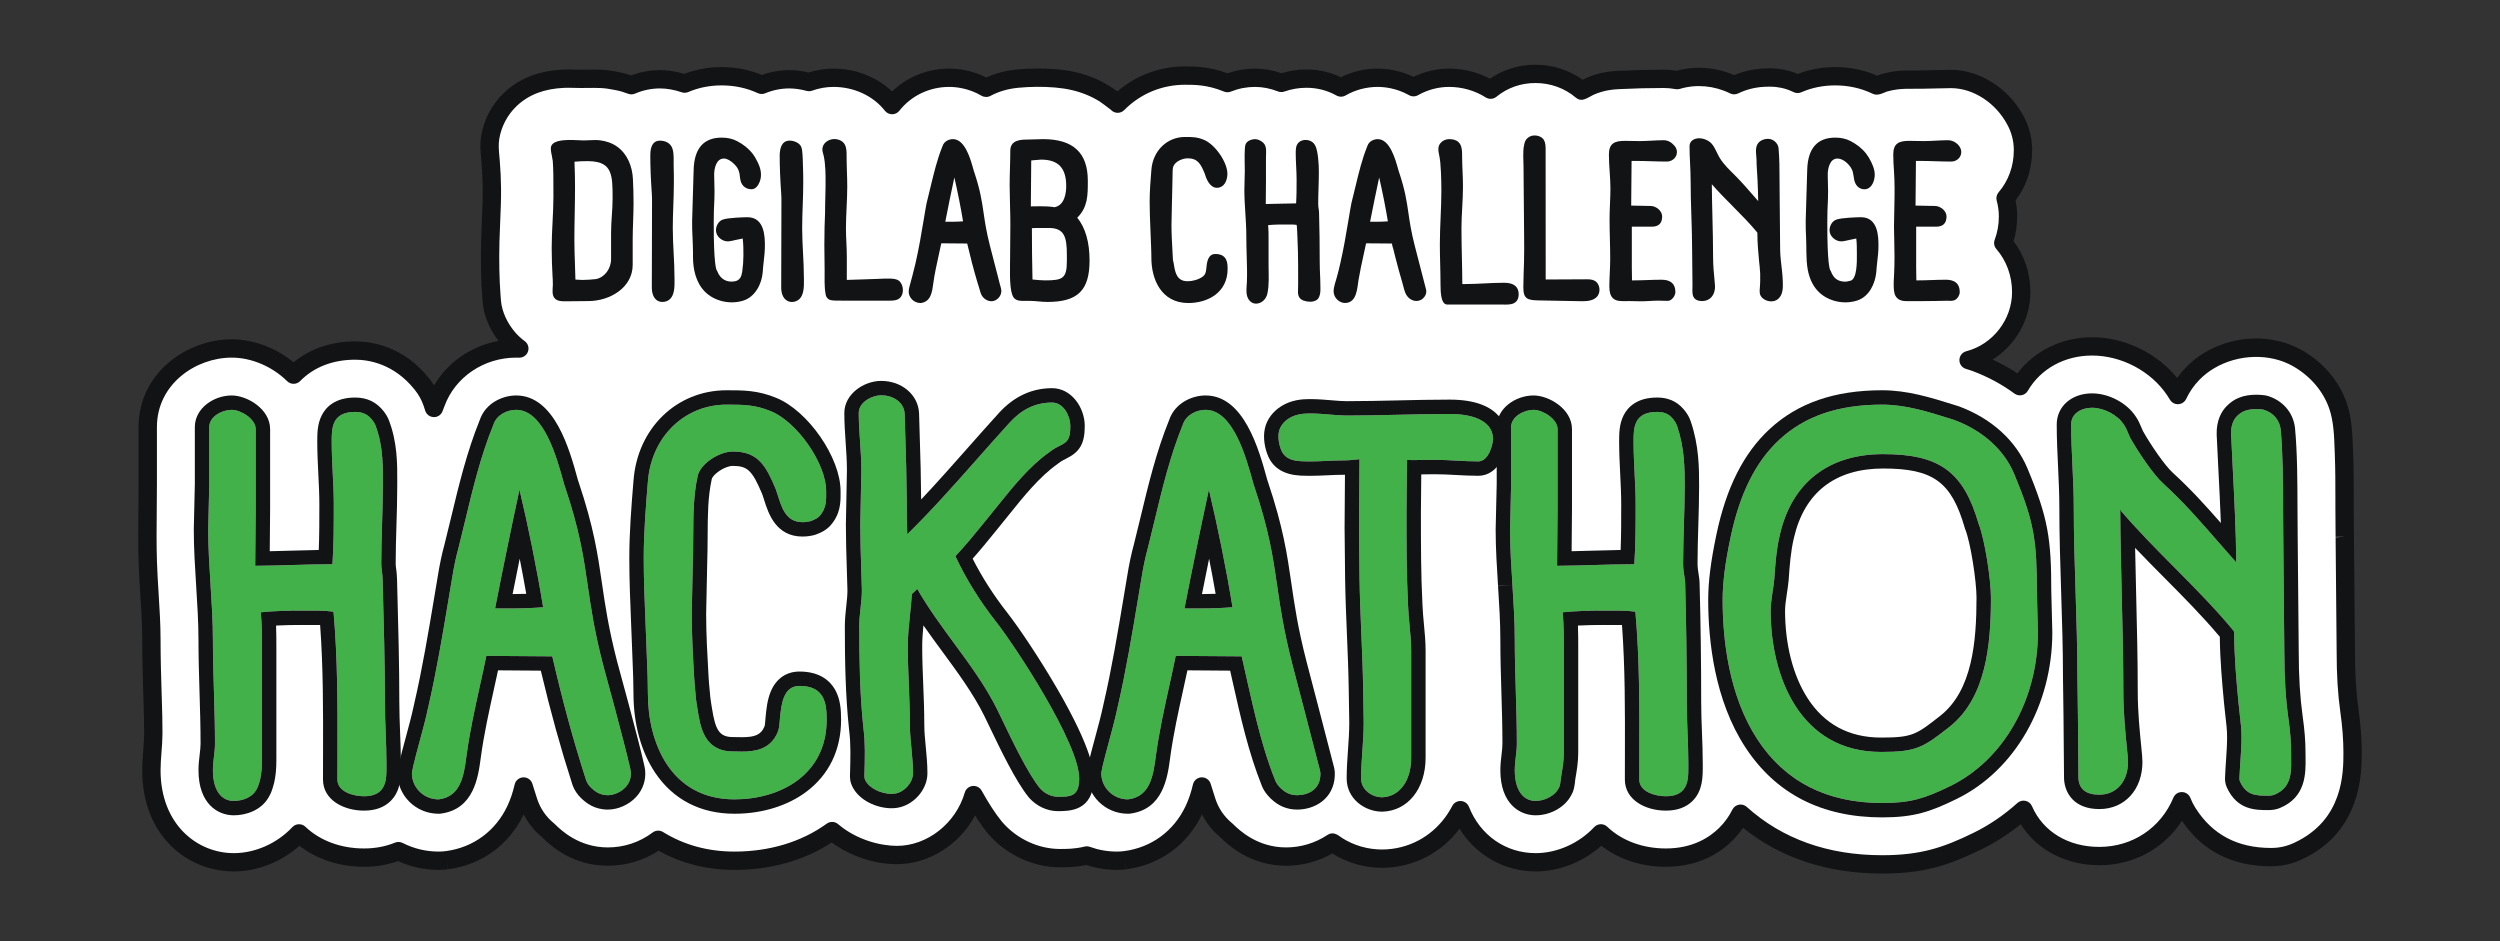
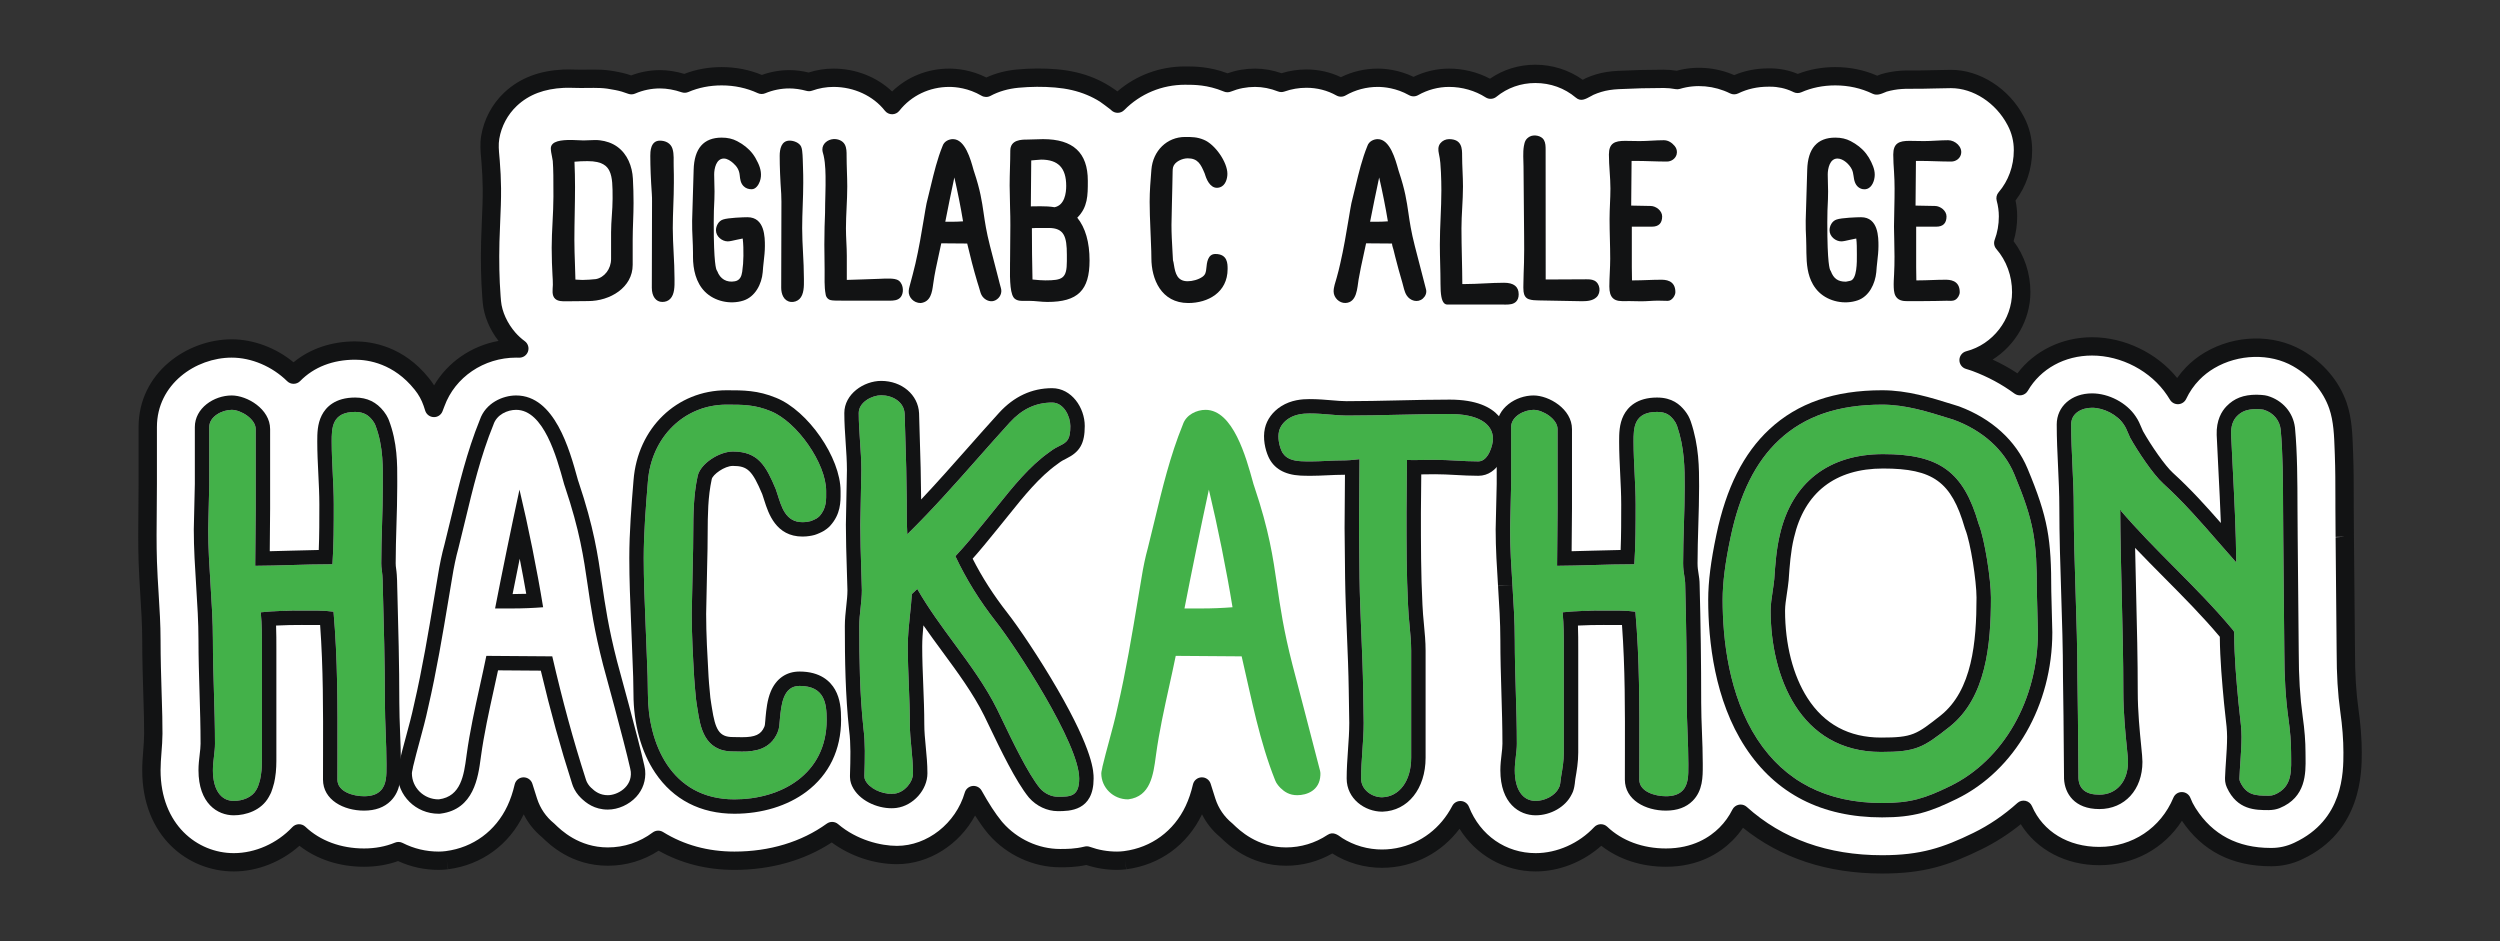
<svg xmlns="http://www.w3.org/2000/svg" width="850" height="320" viewBox="0 0 850 320" fill="none">
  <rect x="0" y="0" width="850" height="320" fill="#333333" stroke="none" />
  <path d="M798.777 241.453C797.959 235.589 797.578 229.264 797.578 221.551C797.578 221.488 797.578 221.424 797.578 221.36L797.223 182.638C797.222 182.594 797.222 182.549 797.221 182.504C797.175 179.52 797.167 176.336 797.158 172.885C797.142 166.777 797.19 160.666 796.958 154.561C796.749 149.037 796.715 143.132 794.876 137.861C792.494 131.035 787.427 125.373 781.177 121.804C772.097 116.62 760.153 117.248 751.236 122.514C749.139 123.753 747.205 125.267 745.51 127.015C743.434 129.156 741.744 131.616 740.47 134.315C740.144 133.763 739.787 133.196 739.393 132.624C733.339 123.587 722.361 117.772 711.29 117.772C700.603 117.772 691.496 123.172 686.763 131.31C682.324 128.035 677.302 125.311 671.784 123.246C671.426 123.112 671.065 122.988 670.701 122.874L669.317 122.441C679.459 119.813 687.22 110.294 687.22 99.326C687.22 93.318 685.155 87.273 681.115 82.624C682.159 79.854 682.725 76.812 682.725 73.586C682.725 71.464 682.434 69.395 681.887 67.417C685.592 63.107 687.81 57.441 687.81 51.155V50.949C687.81 47.559 686.983 44.221 685.4 41.222L685.308 41.048C681.127 33.076 672.495 26.806 663.246 26.859C658.643 26.885 654.026 27.134 649.424 27.072C647.417 27.045 645.433 27.159 643.447 27.51C642.468 27.683 641.498 27.905 640.543 28.179C640.149 28.293 638.303 29.194 638.004 29.05C633.706 26.983 629 25.922 623.986 25.922C619.394 25.922 615.063 26.82 611.181 28.527C611.064 28.472 610.953 28.409 610.835 28.355L610.668 28.279C607.924 27.017 604.939 26.363 601.917 26.363H601.217C597.05 26.363 593.103 27.264 589.616 28.966C585.958 27.145 581.877 26.143 577.71 26.143C575.1 26.143 572.601 26.53 570.264 27.243C568.77 26.963 567.246 26.804 565.699 26.804C560.56 26.804 555.422 26.94 550.29 27.197C547.967 27.313 545.788 27.596 543.55 28.268C542.494 28.585 541.458 28.968 540.451 29.418C540.195 29.532 537.856 30.864 537.791 30.809C533.557 27.24 528.071 25.113 522.001 25.113C516.377 25.113 511.08 27.009 506.805 30.493C502.537 27.758 497.532 26.437 492.671 26.437C488.369 26.437 484.235 27.596 480.606 29.648C475.718 26.897 471.008 26.437 468.428 26.437C463.906 26.437 459.62 27.631 455.93 29.761C452.382 27.778 448.394 26.731 444.185 26.731C441.295 26.731 438.395 27.221 435.654 28.189C432.767 27.047 429.717 26.437 426.72 26.437C423.393 26.437 420.222 27.086 417.33 28.258C417.29 28.241 417.251 28.223 417.212 28.207C411.112 25.701 406.184 25.701 402.919 25.701C393.951 25.701 385.864 29.316 380.011 35.246C380.11 35.147 376.07 32.201 375.689 31.96C374.114 30.962 372.452 30.104 370.73 29.389C366.984 27.832 363.03 26.994 358.998 26.652C354.704 26.291 350.295 26.332 346.007 26.734C342.276 27.084 338.595 28.082 335.286 29.856C330.269 26.919 325.388 26.437 322.745 26.437C314.96 26.437 307.874 29.974 303.324 35.736C298.365 29.421 290.712 26.437 283.395 26.437C280.494 26.437 277.687 26.956 275.056 27.898C272.756 27.269 270.474 26.952 268.363 26.952C265.163 26.952 261.955 27.593 258.967 28.847C254.784 26.913 250.221 25.922 245.372 25.922C240.867 25.922 236.613 26.787 232.789 28.433C229.913 27.441 227.01 26.952 224.371 26.952C221.065 26.952 217.75 27.633 214.678 28.971C214.678 28.971 212.7 28.284 212.305 28.166C211.483 27.921 210.657 27.738 209.823 27.567C207.986 27.192 206.188 26.905 204.309 26.823C202.027 26.722 199.743 26.802 197.46 26.804C195.473 26.806 193.512 26.665 191.533 26.762C188.202 26.924 184.876 27.484 181.748 28.66C178.717 29.801 175.926 31.52 173.573 33.744C169.948 37.171 167.502 41.769 166.68 46.683C166.217 49.447 166.573 52.023 166.804 54.791C167.061 57.866 167.206 60.951 167.239 64.037C167.303 70.087 166.838 76.114 166.692 82.158C166.544 88.315 166.618 94.482 167.076 100.625C167.116 101.174 167.149 101.726 167.208 102.273C167.22 102.413 167.23 102.553 167.245 102.693C167.651 107.183 169.929 111.746 172.878 115.118C173.98 116.376 175.221 117.513 176.571 118.501C176.197 118.487 175.833 118.478 175.487 118.478C163.078 118.478 152.236 125.901 148.179 137.055C147.958 137.604 147.76 138.153 147.547 138.702C147.383 138.179 147.216 137.656 147.037 137.132L146.966 136.925C146.183 134.65 145.012 132.526 143.504 130.649L143.379 130.493C135.493 120.655 125.821 119.186 120.757 119.186C112.289 119.186 104.993 122.103 99.825 127.385C94.139 121.785 86.227 118.478 78.776 118.478C65.05 118.478 50.234 128.693 50.234 145.195L50.235 164.371C50.235 173.193 49.965 182.175 50.249 191.068C50.533 199.947 51.474 208.786 51.474 217.673C51.474 223.833 51.659 229.972 51.839 235.927C51.974 240.427 52.142 244.927 52.122 249.43C52.104 253.603 51.474 257.703 51.474 261.868C51.474 282.424 65.565 293.18 79.485 293.18C87.751 293.18 96.052 289.349 101.681 283.348C107.073 288.477 114.848 291.589 123.768 291.589C128.418 291.589 132.289 290.692 135.479 289.375C139.587 291.463 144.239 292.65 149.176 292.65C150.077 292.65 150.978 292.591 151.871 292.476C151.883 292.474 151.976 292.462 151.988 292.461C162.351 291.099 170.862 284.86 175.337 275.344C176.606 272.645 177.443 269.942 178.031 267.405C178.525 268.995 179.025 270.578 179.533 272.157L179.646 272.509C180.88 276.35 183.203 279.751 186.347 282.314C186.408 282.373 186.469 282.432 186.532 282.493C188.755 284.655 195.521 291.235 206.663 291.235C213.076 291.235 219.004 289.113 223.789 285.531C231.184 290.11 239.955 292.65 249.701 292.65C262.653 292.65 274.077 288.956 282.922 282.566C289.452 288.134 297.998 290.705 304.963 290.705C316.934 290.705 327.688 281.795 331.024 270.325C333.373 274.54 335.704 278.218 338.098 281.157C338.258 281.353 338.421 281.546 338.588 281.736C344.094 288.016 352.25 291.765 360.406 291.765C362.672 291.765 365.887 291.764 369.502 290.858C372.711 292.017 376.175 292.65 379.79 292.65C380.691 292.65 381.592 292.591 382.486 292.476C382.497 292.474 382.591 292.462 382.602 292.461C392.965 291.099 401.476 284.86 405.951 275.344C407.221 272.645 408.057 269.943 408.645 267.406C409.14 269.001 409.644 270.592 410.153 272.177L410.267 272.529C411.499 276.351 413.81 279.738 416.922 282.282L417.147 282.494C419.371 284.656 426.136 291.235 437.276 291.235C443.106 291.235 448.532 289.478 453.065 286.469C453.133 286.425 454.472 287.435 454.627 287.533C455.184 287.886 455.753 288.219 456.333 288.532C457.504 289.164 458.719 289.713 459.967 290.174C462.555 291.13 465.285 291.708 468.04 291.883C472.868 292.191 477.808 291.263 482.208 289.261C486.256 287.42 489.84 284.647 492.687 281.241C493.425 280.358 494.114 279.434 494.752 278.476C495.082 277.982 495.397 277.478 495.699 276.967C495.823 276.757 496.372 275.785 496.539 275.456C501.159 287.137 511.688 293.18 522.12 293.18C530.376 293.18 538.667 289.359 544.31 283.341C549.702 288.474 557.48 291.589 566.404 291.589C576.674 291.589 583.179 287.233 586.827 283.58C589.03 281.374 590.632 279.018 591.804 276.657C604.39 287.982 620.726 293.887 639.91 293.887C653.636 293.887 661.598 291.222 672.349 285.968C678.057 283.172 683.302 279.571 688.009 275.326C692.168 284.922 701.729 291.059 713.77 291.059C726.625 291.059 737.157 283.615 741.831 272.419C742.336 273.751 742.979 275.035 743.754 276.249L743.959 276.571C750.239 286.419 759.688 291.412 772.047 291.412H772.326C775.388 291.412 778.412 290.741 781.186 289.447L781.454 289.321C799.881 280.702 799.881 262.652 799.881 255.857C799.881 251.419 799.509 246.573 798.777 241.453Z" fill="white" />
  <path d="M639.911 297C621.328 297 605.438 291.769 592.617 281.44C591.568 282.99 590.371 284.44 589.035 285.778C584.97 289.848 577.744 294.702 566.404 294.702C558.055 294.702 550.371 292.186 544.44 287.562C538.264 293.071 530.119 296.293 522.12 296.293C511.47 296.293 501.817 290.743 496.239 281.772C495.864 282.273 495.477 282.762 495.081 283.236C491.914 287.025 487.91 290.088 483.503 292.094C478.591 294.328 473.178 295.33 467.841 294.989C464.774 294.794 461.76 294.156 458.883 293.093C457.5 292.581 456.143 291.968 454.85 291.27C454.216 290.928 453.588 290.561 452.982 290.178C448.202 292.912 442.813 294.348 437.276 294.348C424.868 294.348 417.419 287.105 414.971 284.724L414.86 284.62C412.267 282.479 410.169 279.841 408.68 276.866C403.72 287.249 394.376 294.053 383.01 295.547L382.497 292.474L382.915 295.559C381.86 295.695 380.818 295.763 379.79 295.763C376.213 295.763 372.7 295.202 369.335 294.094C365.724 294.878 362.558 294.878 360.406 294.878C351.364 294.878 342.33 290.731 336.241 283.786C336.051 283.57 335.86 283.344 335.675 283.116C334.328 281.464 332.954 279.532 331.523 277.282C326.208 287.147 315.867 293.818 304.963 293.818C297.218 293.818 289.102 291.09 282.792 286.436C273.467 292.546 262.082 295.763 249.701 295.763C240.282 295.763 231.623 293.567 223.931 289.232C218.783 292.586 212.855 294.348 206.663 294.348C194.25 294.348 186.803 287.103 184.354 284.722L184.263 284.633C181.661 282.487 179.558 279.844 178.066 276.866C173.106 287.249 163.761 294.053 152.395 295.547L151.883 292.474L152.3 295.559C151.245 295.695 150.204 295.763 149.176 295.763C144.342 295.763 139.694 294.755 135.34 292.765C131.76 294.051 127.875 294.702 123.768 294.702C115.424 294.702 107.743 292.187 101.811 287.567C95.637 293.072 87.491 296.293 79.485 296.293C64.015 296.293 48.355 284.468 48.355 261.868C48.355 259.636 48.525 257.445 48.688 255.325C48.846 253.286 48.995 251.36 49.003 249.416C49.019 245.645 48.9 241.783 48.783 238.049L48.721 236.02C48.54 230.016 48.355 223.862 48.355 217.673C48.355 212.54 48.026 207.288 47.708 202.208C47.483 198.6 47.25 194.868 47.131 191.168C46.938 185.115 46.999 178.971 47.058 173.03C47.087 170.132 47.116 167.243 47.116 164.371L47.115 145.195C47.115 126.77 63.55 115.366 78.776 115.366C86.152 115.366 93.817 118.246 99.805 123.178C105.374 118.577 112.701 116.073 120.757 116.073C126.381 116.073 137.114 117.694 145.816 128.548L145.944 128.709C146.539 129.45 147.087 130.222 147.588 131.024C152.216 123.145 160.257 117.603 169.494 115.91C166.466 112.005 164.536 107.37 164.138 102.973L164.1 102.543C164.058 102.156 164.025 101.702 163.993 101.249L163.965 100.856C163.537 95.109 163.409 88.968 163.574 82.084C163.63 79.775 163.733 77.447 163.832 75.195C163.993 71.538 164.159 67.755 164.12 64.07C164.088 61.074 163.945 58.039 163.695 55.049L163.592 53.871C163.371 51.44 163.143 48.926 163.603 46.171C164.538 40.587 167.316 35.371 171.428 31.484C174.071 28.986 177.173 27.055 180.647 25.748C183.834 24.549 187.445 23.844 191.381 23.653C192.732 23.586 194.043 23.62 195.312 23.654C196.024 23.672 196.715 23.693 197.457 23.691C198.137 23.691 198.818 23.683 199.499 23.675C201.105 23.657 202.768 23.639 204.447 23.713C206.264 23.793 208.115 24.041 210.449 24.518C211.263 24.685 212.227 24.894 213.197 25.183C213.404 25.245 214.018 25.452 214.586 25.646C217.694 24.461 221.052 23.839 224.371 23.839C227.042 23.839 229.886 24.28 232.663 25.12C236.62 23.586 240.89 22.809 245.372 22.809C250.182 22.809 254.773 23.707 259.038 25.478C262.018 24.403 265.214 23.839 268.363 23.839C270.489 23.839 272.695 24.112 274.935 24.652C277.69 23.77 280.531 23.324 283.396 23.324C290.956 23.324 298.159 26.182 303.315 31.105C308.451 26.122 315.354 23.324 322.745 23.324C325.314 23.324 330.179 23.739 335.351 26.347C338.502 24.896 341.98 23.985 345.715 23.635C350.277 23.207 354.834 23.179 359.26 23.55C363.879 23.942 368.14 24.94 371.929 26.515C373.828 27.304 375.656 28.251 377.36 29.331C378.387 29.982 379.229 30.559 379.918 31.073C386.299 25.581 394.362 22.588 402.919 22.588C406.041 22.588 411.155 22.588 417.357 24.919C420.358 23.86 423.5 23.324 426.72 23.324C429.687 23.324 432.774 23.863 435.715 24.89C438.454 24.046 441.297 23.618 444.185 23.618C448.328 23.618 452.262 24.5 455.906 26.243C459.768 24.329 464.063 23.324 468.428 23.324C470.9 23.324 475.58 23.711 480.601 26.134C484.385 24.291 488.524 23.324 492.671 23.324C497.537 23.324 502.4 24.534 506.589 26.762C511.109 23.639 516.394 22 522 22C527.839 22 533.489 23.809 538.13 27.13C538.64 26.85 539.066 26.626 539.177 26.576C540.289 26.079 541.459 25.646 542.651 25.287C544.901 24.612 547.279 24.23 550.134 24.088C555.394 23.825 560.631 23.692 565.699 23.692C567.128 23.692 568.601 23.813 570.088 24.052C576.405 22.312 583.45 22.842 589.632 25.538C593.223 24.019 597.113 23.25 601.218 23.25H601.918C605.1 23.25 608.307 23.899 611.245 25.131C615.208 23.59 619.487 22.809 623.987 22.809C629.03 22.809 633.827 23.796 638.267 25.744C638.408 25.686 638.54 25.63 638.636 25.588C639.083 25.4 639.378 25.275 639.68 25.188C640.716 24.89 641.8 24.64 642.902 24.445C644.936 24.085 647.092 23.919 649.466 23.959C652.089 23.995 654.786 23.925 657.395 23.857C659.341 23.807 661.286 23.757 663.229 23.746C673.05 23.682 683.067 30.062 688.071 39.604L688.164 39.781C689.971 43.205 690.929 47.069 690.929 50.948V51.155C690.929 57.383 688.934 63.364 685.279 68.175C685.655 69.956 685.844 71.769 685.844 73.586C685.844 76.494 685.433 79.316 684.619 81.998C688.319 86.882 690.339 92.967 690.339 99.326C690.339 108.693 685.239 117.393 677.495 122.256C680.452 123.619 683.272 125.183 685.932 126.934C691.68 119.289 701.105 114.659 711.29 114.659C722.333 114.659 733.385 120.021 740.238 128.52C741.15 127.217 742.162 125.991 743.269 124.85C745.148 122.913 747.294 121.225 749.648 119.835C759.909 113.776 772.893 113.488 782.725 119.102C789.899 123.199 795.261 129.497 797.822 136.837C799.643 142.059 799.835 147.565 800.019 152.89L800.075 154.444C800.266 159.475 800.269 164.565 800.272 169.487L800.277 172.877C800.285 176.104 800.293 179.441 800.34 182.456C800.34 182.462 800.342 182.603 800.342 182.609L800.697 221.551C800.697 229.117 801.069 235.305 801.867 241.024C802.619 246.287 803 251.278 803 255.856C803 262.491 803 282.68 782.778 292.14L782.51 292.265C779.342 293.744 775.82 294.525 772.326 294.525H772.047C758.895 294.525 748.744 289.321 741.858 279.054C735.768 288.508 725.466 294.172 713.771 294.172C702.349 294.172 692.468 288.921 687.065 280.229C682.9 283.597 678.426 286.459 673.723 288.762C662.545 294.226 654.247 297 639.911 297ZM591.804 273.544C592.569 273.544 593.315 273.825 593.892 274.345C606.008 285.247 621.491 290.774 639.911 290.774C653.025 290.774 660.662 288.214 670.977 283.172C676.321 280.556 681.348 277.138 685.917 273.017C686.663 272.344 687.683 272.072 688.671 272.284C689.653 272.498 690.473 273.17 690.871 274.091C694.632 282.766 703.192 287.946 713.771 287.946C724.996 287.946 734.645 281.537 738.952 271.221C739.443 270.044 740.567 269.274 741.883 269.306C743.161 269.327 744.296 270.125 744.748 271.318C745.179 272.454 745.73 273.55 746.384 274.575L746.594 274.905C752.26 283.791 760.825 288.299 772.047 288.299H772.326C774.914 288.299 777.52 287.721 779.865 286.627L780.129 286.503C796.762 278.722 796.762 262.699 796.762 255.856C796.762 251.568 796.4 246.87 795.689 241.892C795.689 241.889 795.689 241.886 795.688 241.882C794.85 235.872 794.459 229.412 794.459 221.551L794.458 221.402L794.104 182.667L797.221 182.504L794.102 182.552C794.055 179.497 794.046 176.139 794.038 172.892L794.034 169.491C794.031 164.626 794.028 159.595 793.842 154.679L793.785 153.106C793.616 148.244 793.441 143.216 791.93 138.884C789.865 132.963 785.496 127.857 779.627 124.506C771.829 120.054 761.059 120.33 752.824 125.193C750.95 126.3 749.243 127.641 747.752 129.18C745.929 131.059 744.429 133.233 743.293 135.641C742.8 136.685 741.77 137.372 740.615 137.425C739.466 137.481 738.371 136.891 737.784 135.897C737.472 135.37 737.149 134.861 736.82 134.384C731.318 126.172 721.305 120.885 711.29 120.885C701.987 120.885 693.827 125.366 689.461 132.872C689.016 133.638 688.265 134.178 687.396 134.358C686.527 134.536 685.623 134.339 684.91 133.813C680.655 130.675 675.871 128.1 670.688 126.16C670.382 126.046 670.077 125.941 669.767 125.844L668.383 125.41C667.054 124.995 666.163 123.752 666.198 122.363C666.233 120.974 667.185 119.777 668.532 119.428C677.554 117.09 684.101 108.636 684.101 99.326C684.101 93.836 682.204 88.628 678.757 84.663C678.008 83.8 677.791 82.596 678.195 81.527C679.131 79.044 679.606 76.372 679.606 73.586C679.606 71.785 679.361 69.988 678.88 68.244C678.604 67.245 678.844 66.175 679.52 65.389C682.855 61.511 684.691 56.456 684.691 51.155V50.948C684.691 48.077 683.982 45.215 682.64 42.673L682.543 42.489C678.611 34.992 670.912 29.971 663.362 29.971C663.329 29.971 663.296 29.971 663.264 29.971C661.364 29.982 659.46 30.032 657.557 30.081C654.885 30.15 652.117 30.221 649.382 30.184C647.399 30.16 645.632 30.286 643.991 30.575C643.13 30.727 642.286 30.921 641.481 31.149C641.376 31.19 641.233 31.252 641.072 31.32C639.489 31.989 638.122 32.568 636.642 31.85C632.761 29.984 628.5 29.035 623.987 29.035C619.854 29.035 615.969 29.823 612.44 31.376C611.605 31.743 610.649 31.727 609.829 31.332L609.363 31.106C607.011 30.024 604.507 29.476 601.918 29.476H601.218C597.536 29.476 594.094 30.245 590.987 31.762C590.114 32.188 589.093 32.185 588.223 31.752C582.904 29.103 576.645 28.552 571.175 30.219C570.694 30.366 570.184 30.394 569.689 30.302C568.325 30.047 566.983 29.917 565.699 29.917C560.735 29.917 555.603 30.048 550.445 30.306C548.076 30.424 546.227 30.715 544.449 31.249C543.53 31.525 542.632 31.857 541.778 32.235C541.647 32.304 541.397 32.442 541.109 32.6C538.909 33.807 537.454 34.604 535.775 33.185C531.928 29.942 527.164 28.226 522 28.226C517.106 28.226 512.533 29.843 508.778 32.904C507.733 33.755 506.256 33.841 505.12 33.112C501.534 30.814 497.113 29.549 492.671 29.549C489.032 29.549 485.392 30.52 482.143 32.356C481.193 32.895 480.026 32.895 479.074 32.359C474.73 29.915 470.539 29.549 468.428 29.549C464.568 29.549 460.787 30.554 457.491 32.456C456.537 33.006 455.366 33.013 454.405 32.477C451.28 30.73 447.841 29.844 444.185 29.844C441.619 29.844 439.099 30.275 436.695 31.124C435.984 31.375 435.206 31.361 434.504 31.083C431.968 30.08 429.277 29.549 426.72 29.549C423.876 29.549 421.111 30.085 418.502 31.142C417.736 31.453 416.878 31.447 416.116 31.126C416.093 31.116 416.02 31.084 415.997 31.074C410.495 28.814 406.116 28.814 402.919 28.814C395.063 28.814 387.717 31.874 382.234 37.431C381.024 38.656 379.051 38.67 377.824 37.466C377.771 37.414 377.722 37.361 377.674 37.308C376.952 36.713 374.399 34.843 373.991 34.571C372.612 33.697 371.103 32.915 369.531 32.263C366.293 30.916 362.761 30.096 358.733 29.754C354.68 29.413 350.494 29.44 346.298 29.833C342.778 30.163 339.569 31.093 336.763 32.598C335.805 33.111 334.648 33.09 333.709 32.541C329.261 29.938 324.93 29.549 322.745 29.549C316.031 29.549 309.845 32.507 305.774 37.663C305.182 38.411 304.279 38.849 303.324 38.849H303.319C302.362 38.847 301.459 38.408 300.869 37.656C296.883 32.58 290.351 29.549 283.396 29.549C280.928 29.549 278.478 29.98 276.111 30.828C275.508 31.044 274.852 31.07 274.231 30.9C272.234 30.354 270.205 30.065 268.363 30.065C265.581 30.065 262.749 30.636 260.175 31.716C259.367 32.056 258.452 32.039 257.655 31.671C253.872 29.922 249.74 29.035 245.372 29.035C241.322 29.035 237.504 29.794 234.023 31.291C233.309 31.598 232.506 31.628 231.77 31.375C229.284 30.518 226.725 30.065 224.371 30.065C221.488 30.065 218.568 30.673 215.925 31.824C215.205 32.137 214.395 32.168 213.654 31.91C213.65 31.909 211.795 31.263 211.409 31.148C210.676 30.929 209.912 30.763 209.196 30.617C207.198 30.209 205.648 29.997 204.172 29.932C202.667 29.866 201.162 29.882 199.568 29.901C198.855 29.909 198.166 29.906 197.427 29.917C196.666 29.917 195.906 29.897 195.149 29.878C193.943 29.847 192.803 29.817 191.685 29.871C188.399 30.03 185.426 30.603 182.848 31.573C180.154 32.587 177.756 34.078 175.718 36.004C172.585 38.965 170.468 42.94 169.756 47.196C169.427 49.161 169.602 51.084 169.804 53.309C169.841 53.713 169.878 54.121 169.913 54.532C170.175 57.671 170.324 60.858 170.358 64.003C170.399 67.859 170.229 71.727 170.064 75.468C169.966 77.689 169.865 79.987 169.811 82.233C169.651 88.912 169.773 94.852 170.186 100.394L170.216 100.812C170.242 101.188 170.269 101.565 170.309 101.939L170.347 102.366C170.672 105.962 172.495 109.946 175.228 113.071C176.179 114.156 177.252 115.14 178.415 115.992C179.52 116.8 179.966 118.234 179.516 119.525C179.066 120.817 177.841 121.658 176.454 121.612C176.12 121.6 175.795 121.592 175.487 121.592C164.502 121.592 154.706 128.233 151.111 138.117C151.099 138.152 151.085 138.187 151.071 138.221C150.945 138.533 150.828 138.845 150.71 139.157L150.455 139.827C149.977 141.06 148.803 141.872 147.442 141.813C146.118 141.769 144.965 140.893 144.569 139.63C144.414 139.133 144.255 138.636 144.085 138.138L144.016 137.939C143.348 135.993 142.356 134.196 141.071 132.596L140.94 132.432C133.873 123.616 125.261 122.299 120.757 122.299C113.171 122.299 106.704 124.81 102.056 129.56C101.476 130.153 100.684 130.491 99.853 130.498C99.013 130.51 98.224 130.183 97.633 129.601C92.542 124.586 85.492 121.592 78.776 121.592C66.549 121.592 53.353 130.616 53.353 145.195L53.354 164.371C53.354 167.264 53.325 170.174 53.297 173.092C53.237 178.969 53.177 185.047 53.366 190.969C53.482 194.575 53.712 198.258 53.934 201.82C54.258 206.995 54.593 212.346 54.593 217.673C54.593 223.768 54.777 229.874 54.955 235.78L55.019 237.856C55.136 241.644 55.258 245.561 55.242 249.443C55.232 251.614 55.068 253.744 54.908 255.804C54.746 257.898 54.593 259.876 54.593 261.868C54.593 280.38 67.115 290.067 79.485 290.067C86.762 290.067 94.209 286.76 99.403 281.22C99.972 280.614 100.76 280.26 101.592 280.236C102.436 280.218 103.231 280.521 103.833 281.094C108.838 285.855 115.918 288.477 123.768 288.477C127.567 288.477 131.107 287.811 134.288 286.499C135.13 286.151 136.083 286.189 136.894 286.601C140.727 288.55 144.859 289.537 149.176 289.537C149.937 289.537 150.709 289.487 151.471 289.389L151.63 289.368C160.869 288.154 168.499 282.558 172.514 274.021C173.55 271.815 174.362 269.422 174.992 266.704C175.309 265.333 176.509 264.346 177.917 264.295C179.318 264.255 180.593 265.141 181.01 266.484C181.501 268.063 181.998 269.637 182.503 271.206L182.616 271.557C183.669 274.834 185.641 277.719 188.32 279.902C188.39 279.959 188.456 280.018 188.521 280.081L188.715 280.269C190.708 282.208 196.788 288.123 206.663 288.123C212.201 288.123 217.476 286.366 221.918 283.041C222.945 282.27 224.342 282.211 225.434 282.886C232.561 287.299 240.726 289.537 249.701 289.537C261.641 289.537 272.496 286.255 281.094 280.044C282.261 279.203 283.853 279.266 284.948 280.199C291.342 285.65 299.479 287.592 304.963 287.592C315.271 287.592 324.973 279.965 328.029 269.457C328.38 268.25 329.423 267.373 330.675 267.232C331.925 267.094 333.14 267.714 333.751 268.812C336.207 273.223 338.421 276.619 340.519 279.194C340.655 279.362 340.792 279.523 340.931 279.681C345.858 285.301 353.136 288.652 360.406 288.652C362.554 288.652 365.496 288.652 368.742 287.84C369.343 287.689 369.977 287.72 370.562 287.931C373.515 288.997 376.62 289.537 379.79 289.537C380.551 289.537 381.323 289.487 382.085 289.389L382.245 289.368C391.484 288.154 399.114 282.558 403.127 274.022C404.165 271.815 404.976 269.422 405.606 266.704C405.924 265.334 407.123 264.347 408.531 264.296C409.925 264.239 411.208 265.142 411.624 266.485C412.117 268.07 412.616 269.651 413.123 271.225L413.237 271.579C414.286 274.835 416.245 277.704 418.898 279.874C418.955 279.92 419.01 279.968 419.063 280.018L419.288 280.231C421.323 282.209 427.405 288.123 437.276 288.123C442.289 288.123 447.153 286.654 451.339 283.877C453.195 282.648 454.742 283.77 456.106 284.761L456.371 284.953C456.79 285.217 457.301 285.516 457.816 285.794C458.853 286.353 459.941 286.845 461.05 287.255C463.358 288.107 465.776 288.619 468.238 288.776C472.558 289.055 476.935 288.24 480.914 286.429C484.476 284.808 487.719 282.325 490.292 279.247C490.949 278.461 491.575 277.622 492.154 276.753C492.454 276.304 492.739 275.849 493.011 275.387C493.119 275.204 493.606 274.347 493.753 274.056C494.305 272.96 495.425 272.285 496.68 272.346C497.908 272.401 498.989 273.171 499.44 274.312C503.284 284.03 511.974 290.067 522.12 290.067C529.391 290.067 536.835 286.758 542.032 281.214C542.601 280.608 543.389 280.253 544.221 280.23C545.047 280.202 545.86 280.516 546.463 281.089C551.468 285.853 558.549 288.477 566.404 288.477C575.603 288.477 581.385 284.619 584.617 281.383C586.412 279.585 587.889 277.531 589.008 275.276C589.442 274.402 590.26 273.782 591.219 273.599C591.413 273.562 591.609 273.544 591.804 273.544Z" fill="#121314" />
  <path d="M202.307 47.613C200.991 47.613 199.685 47.747 198.358 47.747C198.125 47.747 197.739 47.725 197.254 47.699C193.575 47.502 189.517 47.415 187.952 48.895C187.512 49.311 187.279 49.839 187.279 50.42C187.279 51.294 187.472 52.235 187.659 53.145C187.779 53.73 187.892 54.281 187.944 54.746C188.163 57.731 188.163 60.769 188.163 66.82C188.163 69.704 188.014 72.647 187.869 75.492C187.724 78.359 187.573 81.324 187.573 84.25C187.573 88.077 187.722 91.055 187.842 93.447C187.898 94.587 188.001 95.726 187.971 96.87C187.931 98.405 187.489 100.478 188.792 101.623C189.75 102.463 191.178 102.44 192.397 102.44L199.98 102.367C207.418 102.367 215.112 97.763 215.112 90.059V81.602C215.112 79.521 215.187 77.397 215.259 75.343C215.332 73.275 215.407 71.137 215.407 69.026C215.407 66.257 215.332 63.47 215.185 60.745C214.958 56.562 213.331 52.35 209.817 49.852C208.093 48.626 206.041 47.948 203.95 47.701C203.4 47.636 202.852 47.613 202.307 47.613ZM195.643 95.057C195.606 93.25 195.542 91.431 195.48 89.665C195.386 87.011 195.289 84.266 195.289 81.602C195.289 78.594 195.345 75.551 195.4 72.608C195.454 69.658 195.51 66.607 195.51 63.584C195.51 60.714 195.447 57.826 195.324 54.986C196.666 54.851 198.125 54.785 199.759 54.785C204.905 54.785 206.438 56.555 207.199 58.098C208.283 60.293 208.282 63.528 208.281 67.273V67.629C208.281 69.513 208.151 71.424 208.025 73.272C207.897 75.148 207.765 77.088 207.765 79.028V88.074C207.765 91.41 205.524 94.346 202.602 94.894C201.108 95.036 199.563 95.182 198.064 95.182C197.54 95.182 197.035 95.147 196.5 95.11C196.22 95.091 195.934 95.071 195.643 95.057Z" fill="#121314" />
  <path d="M221.692 68.583L221.619 97.855C221.619 100.774 223.017 102.661 225.182 102.661C226.278 102.661 227.18 102.313 227.861 101.625C229.391 100.082 229.361 97.253 229.339 95.187L229.334 94.545C229.334 91.693 229.184 88.803 229.038 86.008C228.894 83.235 228.745 80.367 228.745 77.557C228.745 74.999 228.838 72.407 228.928 69.902C229.019 67.382 229.113 64.775 229.113 62.187C229.113 60.315 229.123 58.438 229.05 56.567C228.973 54.588 229.247 52.458 228.631 50.54C228.03 48.666 226.259 47.82 224.371 47.82C221.103 47.82 221.103 51.714 221.103 52.994C221.103 56.688 221.277 61.038 221.621 65.933C221.692 66.781 221.692 67.698 221.692 68.583Z" fill="#121314" />
  <path d="M235.619 86.015V87.338C235.619 91.549 236.598 96.066 239.656 99.156C242.943 102.477 248.28 103.605 252.704 102.212C256.768 100.932 258.99 96.564 259.323 92.553L259.469 90.729C259.529 90.11 259.6 89.485 259.672 88.856C259.864 87.166 260.063 85.418 260.063 83.661C260.063 80.727 260.063 73.854 254.142 73.854C252.803 73.854 247.536 74.041 245.86 74.628C244.265 75.125 243.43 76.848 243.43 78.293C243.43 80.454 245.545 82.069 247.436 82.069C248.078 82.069 249.216 81.808 250.421 81.53C251.159 81.36 251.921 81.186 252.394 81.118L252.524 81.129C252.761 83.054 252.774 85.047 252.761 86.985C252.75 88.799 252.612 90.611 252.351 92.406C252.124 93.974 251.554 95.32 249.873 95.636C247.053 96.168 244.845 94.831 243.873 92.198L243.724 91.945C243.474 91.624 242.656 89.511 242.671 75.795L242.671 75.425C242.671 72.876 242.745 70.294 242.891 67.747C242.985 65.966 242.932 64.172 242.881 62.438C242.85 61.398 242.819 60.358 242.819 59.319C242.819 57.307 243.512 53.902 246.109 53.902C247.297 53.902 248.438 54.715 249.288 55.466C250.587 56.612 251.325 57.83 251.501 59.564C251.638 60.908 251.793 62.232 252.776 63.254C253.518 64.024 254.49 64.345 255.542 64.345C256.969 64.345 257.919 62.881 258.348 61.672C259.115 59.513 258.67 57.347 257.702 55.34C257.19 54.279 256.65 53.265 255.932 52.322C254.52 50.465 252.678 49.061 250.619 47.986C249.056 47.17 247.389 46.791 245.372 46.791C239.234 46.791 236.027 50.479 235.84 57.749L235.324 75.039C235.284 77.026 235.376 79.059 235.467 81.025C235.541 82.663 235.619 84.356 235.619 86.015Z" fill="#121314" />
-   <path d="M265.685 68.583C265.685 68.583 265.611 97.855 265.611 97.855C265.611 99.97 266.465 102.352 268.857 102.651C269.933 102.785 271.089 102.396 271.854 101.625C273.383 100.082 273.354 97.253 273.332 95.187L273.327 94.545C273.327 91.693 273.176 88.803 273.031 86.008C272.886 83.235 272.737 80.367 272.737 77.557C272.737 74.998 272.83 72.407 272.921 69.902C273.011 67.382 273.105 64.775 273.105 62.187C273.105 60.397 273.096 58.603 273.016 56.815C272.934 54.983 272.968 53.135 272.74 51.314C272.678 50.822 272.594 50.327 272.392 49.874C271.788 48.524 269.881 47.808 268.479 47.813C265.621 47.822 265.095 50.721 265.095 52.994C265.095 56.688 265.27 61.038 265.614 65.933C265.685 66.781 265.685 67.698 265.685 68.583Z" fill="#121314" />
+   <path d="M265.685 68.583C265.685 68.583 265.611 97.855 265.611 97.855C265.611 99.97 266.465 102.352 268.857 102.651C269.933 102.785 271.089 102.396 271.854 101.625C273.383 100.082 273.354 97.253 273.332 95.187L273.327 94.545C273.327 91.693 273.176 88.803 273.031 86.008C272.886 83.235 272.737 80.367 272.737 77.557C272.737 74.998 272.83 72.407 272.921 69.902C273.011 67.382 273.105 64.775 273.105 62.187C273.105 60.397 273.096 58.603 273.016 56.815C272.934 54.983 272.968 53.135 272.74 51.314C272.678 50.822 272.594 50.327 272.392 49.874C271.788 48.524 269.881 47.808 268.479 47.813C265.621 47.822 265.095 50.721 265.095 52.994C265.095 56.688 265.27 61.038 265.614 65.933Z" fill="#121314" />
  <path d="M336.591 83.599C335.353 78.77 334.88 75.523 334.426 72.384C333.846 68.408 333.294 64.646 331.2 58.394L331.021 57.842C330.014 54.16 328.125 47.303 323.99 47.303C322.662 47.303 320.996 48.032 320.479 49.624C318.687 54.009 317.564 58.696 316.468 63.223C316.157 64.531 315.845 65.838 315.524 67.11C315.176 68.346 314.864 69.831 314.615 71.388L314.142 74.234C313.296 79.321 312.413 84.577 311.237 89.665C310.645 92.228 309.941 94.762 309.264 97.304C308.971 98.405 308.776 99.411 309.212 100.493C309.603 101.463 310.38 102.254 311.336 102.679C311.862 102.912 312.435 103.032 313.011 103.032H313.064L313.117 103.023C316.477 102.578 316.914 99.297 317.271 96.655L317.306 96.424C317.743 93.187 318.465 89.922 319.16 86.765C319.463 85.422 319.757 84.079 320.033 82.727C320.033 82.727 328.847 82.799 328.847 82.799C329.862 87.163 330.993 91.502 332.265 95.799C332.576 96.849 332.948 97.891 333.221 98.95C333.458 99.87 333.802 100.677 334.513 101.339C335.58 102.333 337.1 102.772 338.442 102.094C339.976 101.318 340.813 99.594 340.311 97.941C340.009 96.95 339.779 95.932 339.519 94.929C338.847 92.329 338.175 89.728 337.503 87.128C337.199 85.952 336.895 84.775 336.591 83.599ZM323.473 75.399H321.397C322.315 70.658 323.429 65.215 324.48 60.333C325.585 65.109 326.672 70.578 327.439 75.257C326.147 75.346 324.792 75.399 323.473 75.399ZM306.566 96.67C306.336 96.168 306.011 95.734 305.595 95.427C304.777 94.824 303.576 94.758 302.594 94.715C301.339 94.661 300.085 94.771 298.832 94.805C296.96 94.856 295.089 94.929 293.218 95.001C291.132 95.081 289.279 95.152 287.915 95.17V87.041C287.915 85.44 287.844 83.848 287.764 82.3C287.693 80.771 287.621 79.197 287.621 77.631C287.621 75.301 287.737 72.891 287.844 70.57C287.951 68.23 288.067 65.811 288.067 63.437C288.067 61.693 288.004 59.915 287.951 58.189C287.897 56.482 287.844 54.712 287.844 52.995C287.844 51.714 287.861 50.316 287.239 49.153C286.51 47.791 284.835 47.182 283.349 47.292C281.432 47.433 279.574 48.819 279.605 50.872C279.616 51.578 279.886 52.209 280.036 52.887C280.205 53.645 280.329 54.414 280.42 55.186C280.604 56.735 280.658 58.295 280.686 59.854C280.764 64.044 280.518 68.222 280.518 72.411C280.403 75.31 280.278 78.609 280.278 83.163C280.278 86.008 280.335 88.853 280.37 91.698C280.405 94.482 280.196 97.34 280.723 100.088C280.839 101.031 281.534 101.823 282.417 102.036C283.032 102.223 284.93 102.249 288.004 102.223H301.818C302.041 102.232 302.272 102.232 302.495 102.232C303.796 102.232 305.142 102.125 306.033 101.244C307.105 100.186 307.243 98.14 306.566 96.67Z" fill="#121314" />
  <path d="M369.859 61.714V61.451C369.859 51.932 364.885 47.305 354.629 47.305L349.272 47.452C347.398 47.452 343.499 47.452 343.499 51.229C343.499 53.203 343.443 55.197 343.388 57.125C343.334 59.066 343.278 61.072 343.278 63.086L343.425 70.675C343.572 74.625 343.522 78.653 343.474 82.548C343.449 84.537 343.425 86.526 343.425 88.515C343.425 88.765 343.417 89.131 343.409 89.582C343.284 95.956 343.522 100.441 345.058 101.589C345.988 102.349 347.339 102.319 348.326 102.299C348.477 102.297 348.621 102.293 348.757 102.293H350.01C351.003 102.293 351.969 102.381 352.992 102.474C354.007 102.566 355.056 102.661 356.126 102.661C366.433 102.661 370.448 98.716 370.448 88.589C370.448 82.34 369.043 77.443 366.27 74.016C369.861 70.436 369.86 66.377 369.859 61.714ZM358.552 70.457C356.989 70.192 355.376 70.13 353.773 70.13C353.07 70.13 352.369 70.142 351.675 70.153C351.277 70.16 350.88 70.167 350.485 70.171L350.618 54.547C350.999 54.52 351.474 54.475 352.05 54.419C352.808 54.346 353.591 54.27 353.989 54.27C359.803 54.27 362.511 57.112 362.511 63.216C362.511 65.634 361.993 69.758 358.552 70.457ZM350.847 77.582C351.754 77.509 352.666 77.509 353.62 77.509H356.568C361.81 77.509 362.732 80.442 362.732 86.603V88.809C362.732 94.688 361.246 95.329 355.389 95.329C354.133 95.329 352.803 95.201 351.516 95.077C351.36 95.062 351.204 95.047 351.049 95.032C350.914 89.352 350.846 83.551 350.846 77.778C350.846 77.717 350.846 77.651 350.847 77.582Z" fill="#121314" />
  <path d="M391.25 80.672C391.274 81.447 391.307 82.222 391.339 83C391.404 84.557 391.471 86.167 391.471 87.779C391.471 94.814 394.759 103.029 404.024 103.029C410.676 103.029 417.388 99.451 417.388 91.457C417.388 89.674 417.388 86.357 413.235 86.357C410.617 86.357 410.334 89.312 410.147 91.268C410.033 92.46 409.884 93.374 408.835 94.113C407.469 95.074 405.46 95.623 403.803 95.623C400.3 95.623 399.597 92.986 399.138 90.048C399.037 89.406 398.956 88.884 398.81 88.482C398.756 87.45 398.7 86.443 398.644 85.454C398.468 82.348 398.302 79.415 398.302 76.472C398.302 76.472 398.449 69.423 398.449 69.423C398.577 65.701 398.595 61.961 398.697 58.23C398.709 57.765 398.723 57.294 398.846 56.845C399.363 54.95 402.001 53.829 403.803 53.829C407.255 53.829 408.251 55.786 409.571 58.929C409.654 59.17 409.733 59.413 409.811 59.653C410.506 61.804 412.049 64.594 414.803 63.678C416.619 63.075 417.315 60.835 417.315 59.098C417.315 55.122 413.107 49.059 409.281 47.516C406.991 46.57 405.283 46.57 402.919 46.57C396.791 46.57 391.977 51.254 391.473 57.708C391.182 61.267 390.881 64.948 390.881 68.585C390.881 71.617 391.006 74.659 391.128 77.602C391.17 78.623 391.213 79.647 391.25 80.672Z" fill="#121314" />
-   <path d="M423.746 80.205C423.746 82.644 423.821 85.136 423.894 87.547C423.977 90.296 424.049 93.048 423.948 95.798C423.892 97.352 423.605 98.952 423.976 100.488C424.364 102.098 425.626 103.41 427.386 103.219C429.193 103.024 430.523 101.569 430.902 99.857C431.581 96.782 431.314 93.434 431.314 90.297V81.454C431.314 79.783 431.314 78.191 431.173 76.538C433.626 76.313 435.769 76.322 437.847 76.33L438.952 76.333C439.575 76.333 440.204 76.372 440.83 76.449C440.995 76.47 441.11 80.504 441.13 80.898C441.207 82.404 441.26 83.911 441.296 85.418C441.37 88.464 441.374 91.51 441.369 94.556C441.366 96.01 441.39 97.446 441.323 98.897C441.288 99.672 441.349 100.494 441.781 101.139C442.136 101.669 442.71 102.024 443.315 102.231C443.977 102.457 444.737 102.588 445.438 102.588C446.29 102.588 447.126 102.418 447.809 101.886C448.516 101.336 448.783 100.295 448.889 99.434C449.01 98.441 448.913 97.425 448.916 96.433C448.918 95.389 448.856 94.343 448.816 93.3C448.762 91.898 448.706 90.448 448.706 89.03C448.706 83.473 448.631 77.874 448.484 72.409C448.484 71.873 448.414 71.439 448.346 71.019C448.269 70.544 448.19 70.054 448.19 69.32C448.19 67.531 448.246 65.687 448.3 63.904C448.355 62.108 448.411 60.25 448.411 58.436C448.411 56.919 448.356 55.4 448.175 53.892C447.999 52.426 447.822 50.633 447.087 49.325C446.975 49.123 446.843 48.932 446.693 48.757C445.487 47.346 442.86 47.138 441.505 48.481C440.56 49.419 440.548 50.87 440.548 52.111C440.548 53.603 440.623 55.127 440.697 56.602C440.769 58.056 440.843 59.56 440.843 61.01C440.843 63.793 440.843 66.436 440.676 69.147C438.803 69.151 436.929 69.206 435.115 69.259C433.555 69.304 431.95 69.351 430.363 69.364C430.363 69.364 430.43 61.598 430.43 61.598V53.574C430.43 51.946 430.823 49.8 429.541 48.572C428.834 47.895 427.718 47.305 426.719 47.305C425.64 47.305 424.086 47.85 423.59 48.882C423.35 49.379 423.287 49.94 423.251 50.49C423.086 53.019 423.23 55.587 423.23 58.122L423.083 64.54C423.083 67.177 423.252 69.845 423.416 72.425C423.579 74.979 423.746 77.62 423.746 80.205Z" fill="#121314" />
  <path d="M457.448 103.014C461.396 102.874 461.448 97.855 461.924 95.028C462.39 92.262 462.993 89.513 463.597 86.772C463.894 85.423 464.192 84.077 464.469 82.731C464.469 82.731 473.288 82.799 473.288 82.799C473.288 83.475 473.641 84.302 473.8 84.961C473.981 85.711 474.166 86.46 474.355 87.208C474.733 88.704 475.125 90.196 475.534 91.683C475.942 93.171 476.366 94.655 476.805 96.133C477.23 97.559 477.444 99.115 478.245 100.397C479.421 102.278 481.991 103.067 483.772 101.507C484.64 100.746 485.157 99.563 484.853 98.397C484.739 97.957 484.626 97.516 484.512 97.076L483.393 92.745C482.66 89.912 481.928 87.079 481.196 84.247L481.029 83.6C479.786 78.77 479.315 75.526 478.859 72.388C478.281 68.405 477.734 64.643 475.632 58.391L475.459 57.837C474.446 54.156 472.56 47.305 468.428 47.305C467.095 47.305 465.433 48.029 464.915 49.62C463.122 54.014 461.995 58.7 460.907 63.232C460.593 64.537 460.28 65.839 459.957 67.111C459.614 68.344 459.301 69.826 459.054 71.388L458.577 74.238C457.728 79.323 456.851 84.581 455.671 89.667C455.338 91.243 454.901 92.856 454.477 94.417C454.07 95.915 453.403 97.584 453.432 99.152C453.47 101.221 455.354 103.089 457.448 103.014ZM465.83 75.398C466.756 70.652 467.871 65.209 468.915 60.337C470.022 65.114 471.112 70.582 471.88 75.254C470.579 75.349 469.224 75.398 467.912 75.398H465.83Z" fill="#121314" />
  <path d="M518.01 99.145C518.159 100.287 518.597 101.319 519.816 101.734C520.872 102.094 522.009 102.118 523.125 102.139C527.841 102.228 532.556 102.316 537.271 102.404C539.246 102.441 541.451 102.392 542.858 101.008C544.444 99.449 544.045 96.336 542.036 95.38C541.151 94.96 540.132 94.957 539.152 94.961C534.613 94.984 530.074 95.007 525.535 95.029C525.528 80.323 525.52 65.616 525.512 50.91C525.511 49.77 525.495 48.57 524.923 47.583C524.063 46.1 521.505 45.618 520.023 46.484C518.685 47.266 518.379 48.218 518.124 49.652C517.74 51.813 517.979 54.478 517.998 56.666L518.038 61.379C518.092 67.663 518.146 73.947 518.2 80.231C518.225 83.226 518.247 86.286 518.163 89.303C518.098 91.695 517.971 94.148 517.956 96.565C517.951 97.341 517.897 98.275 518.01 99.145Z" fill="#121314" />
  <path d="M516.352 100.061C516.352 97.458 514.682 96.138 511.389 96.138C509.157 96.138 506.881 96.25 504.678 96.36C502.497 96.467 500.241 96.579 498.051 96.579L497.967 96.577C497.703 96.571 497.441 96.57 497.19 96.584C497.176 93.594 497.109 90.578 497.044 87.651C496.973 84.365 496.897 80.967 496.897 77.63C496.897 75.299 497.028 72.9 497.154 70.579C497.281 68.236 497.413 65.813 497.413 63.437C497.413 61.691 497.338 59.906 497.265 58.18C497.193 56.471 497.119 54.704 497.119 52.994C497.119 50.593 497.119 47.305 492.671 47.305C491.531 47.305 490.405 47.838 489.7 48.736C488.89 49.768 488.946 51.039 489.223 52.259C489.698 54.352 489.822 56.409 489.919 58.553C490.013 60.621 490.066 62.691 490.066 64.761C490.066 67.786 489.936 70.875 489.81 73.863C489.682 76.895 489.55 80.031 489.55 83.147C489.55 85.364 489.606 87.612 489.661 89.786C489.715 91.95 489.771 94.189 489.771 96.384V96.508C489.762 100.147 490.149 102.233 490.989 103.073C491.296 103.381 491.675 103.544 492.081 103.544H510.578C510.797 103.544 511.019 103.547 511.243 103.551C511.479 103.554 511.717 103.558 511.954 103.558C513.275 103.558 514.567 103.443 515.455 102.571C516.05 101.986 516.352 101.141 516.352 100.061Z" fill="#121314" />
  <path d="M547.545 64.099C547.545 65.809 547.471 67.557 547.398 69.247C547.325 70.956 547.25 72.722 547.25 74.469C547.25 76.722 547.307 79.026 547.361 81.255C547.415 83.473 547.472 85.767 547.472 88C547.472 89.571 547.396 91.173 547.324 92.723C547.252 94.265 547.177 95.859 547.177 97.414C547.177 99.313 547.553 100.568 548.362 101.361C549.465 102.441 551.073 102.413 552.933 102.379C553.267 102.373 553.615 102.367 553.974 102.367L558.035 102.44C559.017 102.44 559.985 102.383 560.921 102.328C561.833 102.275 562.776 102.22 563.69 102.22L567.025 102.293C568.463 102.293 569.63 100.498 569.63 99.326C569.63 95.108 566.025 95.108 564.667 95.108C563.141 95.108 561.579 95.165 560.069 95.219C558.572 95.273 557.025 95.329 555.529 95.329H554.881L554.818 90.795V77.068H561.646C563.961 77.068 565.135 75.896 565.135 73.586C565.135 71.616 562.985 70.03 561.22 70.03L554.605 69.9L554.738 54.728C555.162 54.711 555.583 54.711 556.046 54.711C557.801 54.711 559.611 54.766 561.362 54.821C563.126 54.875 564.949 54.931 566.73 54.931C568.225 54.931 569.64 53.991 570.046 52.523C570.328 51.505 570.071 50.449 569.4 49.648C568.46 48.529 567.213 47.672 565.699 47.672C564.314 47.672 562.897 47.748 561.527 47.821C560.18 47.892 558.787 47.967 557.458 47.967L552.508 47.893C549.038 47.893 547.029 48.656 547.029 52.553C547.029 54.529 547.161 56.488 547.289 58.381C547.415 60.248 547.545 62.178 547.545 64.099Z" fill="#121314" />
-   <path d="M582.452 87.485C582.452 82.952 582.339 78.349 582.23 73.897C582.141 70.205 582.047 66.409 582.019 62.642C584.307 65.264 586.769 67.745 589.165 70.159C591.963 72.977 594.856 75.892 597.458 79.031C597.489 79.061 597.507 79.143 597.507 79.249C597.507 82.596 597.823 85.977 598.1 88.955C598.151 89.54 598.219 90.115 598.287 90.688C598.469 92.226 598.511 93.777 598.47 95.324C598.449 96.148 598.425 96.983 598.351 97.803C598.228 99.176 598.132 100.357 599.278 101.368C600.742 102.66 603.186 102.931 604.677 101.544C606.246 100.083 606.22 97.699 606.152 95.728C606.067 93.283 605.752 90.887 605.48 88.461C605.234 86.272 605.223 84.019 605.223 81.815L605.075 65.704C605.055 64.398 605.051 63.015 605.047 61.599C605.038 57.763 605.028 53.797 604.703 50.342L604.7 50.316C604.494 48.693 602.977 47.298 601.355 47.216C599.902 47.142 598.252 47.735 597.518 49.064C596.714 50.519 597.131 52.518 597.21 54.097C597.21 56.422 597.451 58.766 597.555 61.089C597.663 63.514 597.75 65.94 597.786 68.368C597.127 67.622 596.478 66.876 595.841 66.143C593.958 63.979 592.074 61.813 590.048 59.78C588.13 57.855 586.16 56.052 584.721 53.716C583.779 52.187 583.169 50.243 581.988 48.88C580.992 47.73 579.215 47.011 577.71 47.011C576.136 47.011 574.441 47.848 574.441 49.684C574.441 51.653 574.535 53.644 574.627 55.57C574.716 57.477 574.81 59.448 574.81 61.378C574.81 65.399 574.941 69.481 575.068 73.429C575.195 77.363 575.326 81.431 575.326 85.437C575.352 87.929 575.377 90.42 575.403 92.912L575.445 96.975C575.458 98.216 575.222 99.838 575.791 100.952C576.353 102.053 577.592 102.367 578.742 102.367C581.357 102.367 583.115 100.376 583.115 97.414C583.115 97.004 583.041 96.267 582.939 95.247C582.745 93.311 582.452 90.386 582.452 87.485Z" fill="#121314" />
  <path d="M614.174 86.016C614.242 89.729 614.521 93.44 616.419 96.72C616.975 97.68 617.656 98.568 618.456 99.339C621.82 102.585 627.226 103.638 631.625 102.113C635.551 100.751 637.559 96.421 637.937 92.553L638.083 90.729C638.143 90.11 638.214 89.485 638.285 88.856C638.478 87.166 638.677 85.418 638.677 83.661C638.677 80.727 638.677 73.854 632.755 73.854C631.417 73.854 626.15 74.041 624.474 74.628C622.878 75.125 622.044 76.848 622.044 78.293C622.044 80.454 624.158 82.069 626.049 82.069C626.691 82.069 627.83 81.808 629.035 81.53C629.773 81.361 630.535 81.186 631.008 81.118L631.138 81.129C631.329 82.682 631.329 84.441 631.329 86.015L631.334 86.687C631.358 88.979 631.422 95.068 629.026 95.485C628.8 95.517 628.562 95.572 628.321 95.631C628.035 95.699 627.739 95.77 627.523 95.77C624.917 95.77 623.41 94.702 622.486 92.198L622.338 91.945C622.087 91.624 621.269 89.511 621.285 75.793V75.425C621.285 72.888 621.359 70.306 621.505 67.746C621.599 65.965 621.545 64.172 621.494 62.438C621.464 61.398 621.433 60.358 621.433 59.319C621.433 57.307 622.125 53.902 624.723 53.902C626.732 53.902 628.808 55.894 629.63 57.597C630.293 58.971 630.134 60.574 630.682 61.989C631.15 63.196 632.052 64.089 633.358 64.316C635.545 64.695 636.788 62.853 637.227 60.976C637.732 58.82 637.158 57.071 636.226 55.106C635.738 54.075 635.148 53.091 634.446 52.191C633.047 50.395 631.242 49.036 629.232 47.986C627.67 47.17 626.003 46.791 623.986 46.791C617.848 46.791 614.641 50.479 614.454 57.749L613.938 75.039C613.898 77.025 613.99 79.058 614.08 81.023C614.155 82.662 614.143 84.339 614.174 86.016Z" fill="#121314" />
  <path d="M644.157 64.099C644.178 68.382 643.985 72.675 643.957 76.956C643.948 78.395 644.041 79.816 644.041 81.255C644.138 85.246 644.202 89.23 643.993 93.219C643.915 94.717 643.806 96.217 643.873 97.718C643.931 99.011 644.063 100.401 645.041 101.361C646.311 102.606 648.311 102.382 649.937 102.38C652.657 102.377 655.376 102.386 658.095 102.334C659.352 102.31 660.608 102.273 661.864 102.254C662.876 102.239 663.89 102.475 664.824 101.918C665.649 101.427 666.31 100.291 666.31 99.326C666.31 95.108 662.704 95.108 661.347 95.108C659.821 95.108 658.258 95.165 656.748 95.219C655.252 95.273 653.704 95.329 652.209 95.329H651.56L651.497 90.795V77.068H658.325C660.641 77.068 661.815 75.896 661.815 73.586C661.815 71.616 659.664 70.03 657.9 70.03L651.284 69.9L651.417 54.728C651.841 54.711 652.263 54.711 652.725 54.711C654.48 54.711 656.291 54.766 658.042 54.821C659.805 54.875 661.628 54.931 663.41 54.931C664.919 54.931 666.334 53.985 666.724 52.496C667.385 49.969 664.762 47.672 662.378 47.672C660.993 47.672 659.577 47.748 658.207 47.821C656.86 47.892 655.466 47.967 654.137 47.967L649.187 47.893C645.718 47.893 643.708 48.656 643.708 52.553C643.708 54.529 643.841 56.488 643.968 58.381C644.096 60.284 644.148 62.191 644.157 64.099Z" fill="#121314" />
  <path d="M131.4 259.569C131.4 256.098 131.265 252.581 131.133 249.179C131.004 245.802 130.869 242.309 130.869 238.886C130.869 225.567 130.498 212.389 130.145 199.21C130.145 197.982 130.082 196.75 130.014 195.712C129.905 194.048 129.629 193.335 129.629 191.511C129.629 187.198 129.764 182.759 129.894 178.466C130.025 174.155 130.16 169.697 130.16 165.347C130.16 159.306 130.471 151.964 127.621 144.562C127.564 144.415 127.387 144.018 127.188 143.699C127.069 143.51 126.782 143.086 126.645 142.91C125.472 141.4 123.901 140.054 120.757 140.054C112.772 140.054 112.772 145.649 112.772 150.144C112.772 153.711 112.953 157.367 113.127 160.902C113.301 164.406 113.48 168.03 113.48 171.534C113.48 178.479 113.48 185.06 113.033 191.849H112.786C108.14 191.849 103.482 191.985 98.978 192.117C94.972 192.234 90.843 192.354 86.773 192.376L86.939 172.949V145.902C86.939 142.41 81.852 139.347 78.777 139.347C75.59 139.347 71.145 141.571 71.145 145.195L71.145 164.611L70.79 180.02C70.79 186.335 71.197 192.736 71.59 198.926C71.981 205.077 72.385 211.437 72.385 217.673C72.385 223.525 72.566 229.511 72.74 235.3C72.914 241.07 73.094 247.037 73.094 252.852C73.094 254.281 72.926 255.705 72.748 257.213C72.57 258.726 72.385 260.291 72.385 261.868C72.385 268.407 75.039 272.311 79.485 272.311C82.493 272.311 85.743 271.08 87.109 268.596C87.206 268.418 87.585 267.731 87.661 267.542C87.791 267.22 88 266.541 88.072 266.324C88.41 265.306 88.501 264.823 88.681 263.778C89.131 261.177 89.065 258.729 89.065 255.857V220.678C89.065 216.427 89.065 212.39 88.658 208.181C94.902 207.562 100.295 207.581 105.521 207.605C106.42 207.608 107.306 207.612 108.181 207.612C109.908 207.612 111.658 207.735 113.395 207.978C114.819 224.235 114.778 239.986 114.735 256.644C114.728 259.437 114.72 262.238 114.72 265.049C114.72 269.211 120.131 270.721 123.769 270.721C126.287 270.721 128.122 270.109 129.381 268.849C131.423 266.803 131.413 263.644 131.402 260.298L131.4 259.569Z" fill="#43B149" />
  <path d="M78.777 139.347C81.852 139.347 86.94 142.41 86.94 145.902V172.949L86.773 192.376C90.843 192.354 94.972 192.234 98.978 192.117C103.482 191.985 108.14 191.849 112.786 191.849H113.033C113.481 185.06 113.481 178.479 113.481 171.534C113.481 168.03 113.301 164.406 113.128 160.902C112.953 157.367 112.772 153.711 112.772 150.144C112.772 145.649 112.772 140.054 120.758 140.054C123.901 140.054 125.472 141.4 126.645 142.91C126.782 143.086 127.069 143.51 127.188 143.699C127.387 144.018 127.564 144.415 127.621 144.562C130.471 151.964 130.16 159.306 130.16 165.347C130.16 169.697 130.025 174.155 129.894 178.466C129.764 182.759 129.629 187.198 129.629 191.511C129.629 193.335 129.905 194.048 130.014 195.712C130.082 196.75 130.146 197.982 130.146 199.21C130.498 212.389 130.869 225.567 130.869 238.886C130.869 242.309 131.004 245.802 131.134 249.18C131.265 252.581 131.4 256.098 131.4 259.569L131.402 260.298C131.413 263.644 131.424 266.803 129.381 268.849C128.122 270.109 126.287 270.721 123.769 270.721C120.131 270.721 114.72 269.211 114.72 265.049C114.72 262.238 114.728 259.437 114.735 256.644C114.778 239.987 114.819 224.235 113.395 207.978C111.658 207.735 109.909 207.612 108.181 207.612C107.306 207.612 106.42 207.608 105.521 207.605C104.547 207.6 103.568 207.596 102.577 207.596C98.255 207.596 93.738 207.678 88.659 208.181C89.065 212.39 89.065 216.427 89.065 220.678V255.857C89.065 258.729 89.131 261.177 88.681 263.778C88.501 264.823 88.41 265.307 88.072 266.324C88 266.542 87.791 267.22 87.661 267.542C87.586 267.731 87.207 268.418 87.109 268.596C85.743 271.08 82.493 272.311 79.485 272.311C75.039 272.311 72.385 268.407 72.385 261.868C72.385 260.291 72.57 258.726 72.748 257.213C72.926 255.705 73.094 254.281 73.094 252.852C73.094 247.037 72.914 241.07 72.74 235.3C72.566 229.511 72.385 223.525 72.385 217.673C72.385 211.437 71.981 205.077 71.59 198.926C71.197 192.736 70.791 186.335 70.791 180.02L71.146 164.611L71.145 145.195C71.145 141.571 75.59 139.347 78.777 139.347ZM78.777 134.455C72.724 134.455 66.244 138.771 66.244 145.195L66.244 164.556L65.891 179.908L65.889 179.964V180.02C65.889 186.499 66.301 192.974 66.698 199.235C67.085 205.31 67.484 211.592 67.484 217.673C67.484 223.587 67.665 229.598 67.84 235.412C68.014 241.177 68.192 247.102 68.192 252.852C68.192 253.992 68.048 255.217 67.881 256.634C67.694 258.216 67.484 260.002 67.484 261.868C67.484 273.187 73.949 277.203 79.485 277.203C83.585 277.203 88.87 275.56 91.406 270.949C91.931 269.994 92.088 269.667 92.21 269.364C92.362 268.986 92.515 268.518 92.67 268.033L92.725 267.861C93.171 266.519 93.308 265.788 93.512 264.61C93.982 261.891 93.975 259.43 93.968 256.825L93.966 255.857V220.678C93.966 217.965 93.966 215.345 93.865 212.688C96.977 212.518 99.864 212.488 102.577 212.488C103.56 212.488 104.532 212.492 105.499 212.496L105.806 212.498C106.607 212.501 107.398 212.503 108.181 212.503C108.401 212.503 108.621 212.506 108.842 212.51C109.909 227.119 109.872 241.485 109.834 256.619C109.826 259.428 109.819 262.233 109.819 265.049C109.819 271.984 116.836 275.613 123.769 275.613C127.602 275.613 130.658 274.499 132.852 272.303C136.332 268.818 136.316 264.086 136.303 260.283L136.302 259.559C136.302 256 136.164 252.437 136.031 248.991C135.903 245.64 135.771 242.205 135.771 238.886C135.771 226.129 135.427 213.324 135.095 200.941L135.047 199.143C135.045 198.032 135 196.837 134.905 195.393C134.849 194.533 134.756 193.866 134.681 193.33C134.59 192.679 134.531 192.249 134.531 191.511C134.531 187.269 134.664 182.869 134.793 178.615C134.925 174.276 135.062 169.79 135.062 165.347C135.062 164.823 135.064 164.288 135.067 163.745C135.093 157.806 135.126 150.416 132.196 142.807C132.138 142.658 131.831 141.885 131.347 141.11C131.176 140.838 130.795 140.268 130.519 139.913C128.035 136.716 124.842 135.163 120.758 135.163C113.91 135.163 110.802 138.445 109.4 141.198C107.87 144.203 107.87 147.497 107.87 150.144C107.87 153.834 108.054 157.55 108.232 161.143C108.403 164.586 108.579 168.145 108.579 171.534C108.579 176.835 108.579 181.909 108.378 186.993C105.152 187.043 101.956 187.136 98.834 187.227C96.492 187.296 94.104 187.365 91.717 187.416L91.841 172.99L91.841 145.902C91.841 139.021 83.978 134.455 78.777 134.455Z" fill="#121314" />
-   <path d="M199.815 198.995C198.428 189.454 197.119 180.444 192.087 165.48L191.811 164.658C191.763 164.482 191.713 164.301 191.662 164.115C189.28 155.459 184.846 139.347 175.487 139.347C172.541 139.347 168.875 140.933 167.753 144.415C163.461 154.929 160.76 166.169 158.147 177.04C157.405 180.129 156.638 183.323 155.857 186.402C155.038 189.342 154.293 192.874 153.703 196.605C153.317 198.885 152.936 201.17 152.555 203.457C150.513 215.691 148.403 228.343 145.564 240.573C144.761 244.376 143.708 248.262 142.689 252.019C141.918 254.859 141.122 257.796 140.434 260.695L140.401 260.946C140.391 261.062 140.304 261.451 140.253 261.684C140.124 262.26 140.046 262.629 140.046 262.928C140.046 267.81 144.105 271.782 149.094 271.782H149.176L149.258 271.771C156.748 270.787 157.725 263.525 158.587 257.118L158.663 256.556C159.728 248.758 161.462 240.899 163.139 233.298C163.884 229.92 164.652 226.438 165.355 222.992L187.771 223.16C191.264 238.276 194.836 251.443 199.193 264.999C199.285 265.284 199.438 265.708 199.58 265.97C199.659 266.115 199.884 266.513 199.977 266.649C200.327 267.158 200.558 267.428 200.969 267.828C202.328 269.15 204.025 270.367 206.663 270.367C209.937 270.367 214.94 267.577 214.472 262.397C214.446 262.112 214.328 261.55 214.266 261.27C212.296 252.378 205.044 226.024 205.044 226.024C202.049 214.376 200.913 206.556 199.815 198.995ZM184.663 206.464C181.265 206.733 177.691 206.875 174.247 206.875H168.328C170.786 194.22 173.847 179.322 176.624 166.477C179.612 178.962 182.635 193.968 184.663 206.464Z" fill="#43B149" />
  <path d="M175.487 139.347C184.846 139.347 189.28 155.459 191.662 164.115C191.713 164.301 191.763 164.482 191.811 164.658L192.087 165.48C197.119 180.444 198.428 189.454 199.815 198.995C200.913 206.556 202.049 214.376 205.044 226.024C205.044 226.024 212.296 252.378 214.266 261.27C214.328 261.55 214.446 262.112 214.471 262.397C214.94 267.577 209.936 270.367 206.663 270.367C204.025 270.367 202.328 269.15 200.969 267.828C200.558 267.428 200.327 267.158 199.977 266.649C199.884 266.513 199.659 266.115 199.58 265.97C199.437 265.708 199.285 265.284 199.193 264.999C194.836 251.443 191.264 238.276 187.771 223.16L165.355 222.992C164.652 226.438 163.884 229.92 163.138 233.298C161.462 240.899 159.728 248.758 158.663 256.556L158.587 257.118C157.725 263.525 156.748 270.787 149.258 271.771L149.176 271.782H149.094C144.105 271.782 140.046 267.81 140.046 262.928C140.046 262.629 140.124 262.26 140.253 261.684C140.304 261.451 140.391 261.062 140.401 260.946L140.434 260.695C141.122 257.796 141.918 254.859 142.689 252.019C143.708 248.262 144.761 244.376 145.564 240.573C148.403 228.343 150.513 215.691 152.555 203.457C152.936 201.17 153.317 198.885 153.703 196.605C154.293 192.874 155.038 189.342 155.857 186.402C156.637 183.323 157.405 180.129 158.147 177.04C160.759 166.169 163.461 154.929 167.753 144.415C168.875 140.933 172.541 139.347 175.487 139.347ZM168.328 206.875H174.247C177.691 206.875 181.265 206.733 184.662 206.464C182.635 193.968 179.612 178.962 176.624 166.477C173.847 179.322 170.786 194.22 168.328 206.875ZM175.487 134.455C170.881 134.455 165.094 137.043 163.152 142.72C158.755 153.535 156.023 164.904 153.381 175.9C152.645 178.961 151.886 182.118 151.119 185.148C150.259 188.246 149.48 191.933 148.865 195.818C148.48 198.093 148.1 200.372 147.72 202.654C145.689 214.823 143.592 227.393 140.789 239.469L140.778 239.516L140.768 239.564C139.992 243.24 138.958 247.053 137.957 250.741C137.179 253.61 136.374 256.577 135.664 259.568L135.606 259.815L135.573 260.067L135.549 260.25C135.527 260.36 135.496 260.498 135.473 260.602C135.309 261.334 135.144 262.072 135.144 262.928C135.144 270.507 141.402 276.673 149.094 276.673H149.493L149.807 276.633L149.889 276.622C161.108 275.148 162.571 264.269 163.445 257.769L163.52 257.212C164.557 249.619 166.268 241.861 167.923 234.359C168.371 232.331 168.855 230.138 169.331 227.913L183.876 228.022C187.167 241.899 190.579 254.215 194.526 266.494C194.682 266.98 194.939 267.69 195.272 268.302C195.367 268.477 195.681 269.044 195.929 269.408C196.456 270.175 196.894 270.693 197.547 271.33C199.281 273.017 202.112 275.259 206.663 275.259C210.173 275.259 213.878 273.593 216.333 270.913C218.581 268.458 219.653 265.278 219.353 261.958C219.339 261.8 219.295 261.315 219.053 260.217C217.097 251.393 210.207 226.316 209.782 224.769C206.859 213.392 205.744 205.717 204.666 198.293C203.246 188.524 201.906 179.302 196.734 163.923L196.501 163.231L196.458 163.071L196.387 162.815C193.66 152.907 188.583 134.455 175.487 134.455ZM174.282 201.983C175.056 198.073 175.869 194.031 176.702 189.957C177.5 194.013 178.248 198.035 178.922 201.896C177.364 201.953 175.805 201.983 174.282 201.983Z" fill="#121314" />
  <path d="M271.843 233.215C266.237 233.215 265.622 239.642 265.174 244.335C264.992 246.231 265.05 247.482 264.345 249.109C261.125 256.539 253.271 255.489 249.17 255.489C239.404 255.489 238.083 247.041 237.21 241.45C236.966 239.888 236.728 238.642 236.642 237.677C236.387 234.81 236.151 232.753 236.014 230.342C235.591 222.863 235.191 215.799 235.191 208.684L235.545 191.73C235.664 188.294 235.684 184.808 235.703 181.438C235.741 174.79 235.77 168.483 237.204 161.86C238.124 157.614 244.566 153.518 249.17 153.518C257.77 153.518 260.426 158.37 263.749 166.286C263.951 166.872 264.142 167.46 264.331 168.042C265.778 172.503 267.184 178.041 273.713 177.502C274.185 177.463 275.13 177.327 275.584 177.19C276.121 177.028 277.154 176.565 277.634 176.274C277.899 176.113 278.398 175.733 278.607 175.503C281.14 172.709 280.892 169.815 280.892 166.938C280.892 157.624 271.026 143.416 262.05 139.796C256.682 137.579 252.64 137.579 247.045 137.579C232.72 137.579 221.466 148.547 220.287 163.655C219.588 172.195 218.866 181.025 218.866 189.743C218.866 197.01 219.167 204.311 219.458 211.371C219.56 213.833 219.662 216.301 219.752 218.773C219.81 220.635 219.888 222.498 219.965 224.367C220.121 228.114 220.282 231.99 220.282 235.881C220.282 252.442 227.987 271.782 249.702 271.782C265.315 271.782 281.069 263.414 281.069 244.72C281.069 239.153 280.356 233.215 271.843 233.215Z" fill="#43B149" />
  <path d="M247.045 137.579C252.64 137.579 256.682 137.579 262.05 139.796C271.025 143.416 280.892 157.624 280.892 166.938C280.892 169.815 281.14 172.709 278.607 175.503C278.398 175.733 277.899 176.113 277.634 176.274C277.154 176.565 276.121 177.028 275.583 177.19C275.129 177.327 274.186 177.463 273.713 177.502C273.415 177.526 273.129 177.538 272.851 177.538C267.056 177.538 265.711 172.299 264.331 168.042C264.142 167.46 263.951 166.872 263.749 166.286C260.426 158.37 257.77 153.518 249.17 153.518C244.566 153.518 238.124 157.614 237.204 161.86C235.77 168.483 235.741 174.79 235.703 181.438C235.683 184.808 235.663 188.294 235.545 191.73L235.191 208.684C235.191 215.799 235.591 222.863 236.015 230.342C236.151 232.753 236.387 234.81 236.642 237.677C236.728 238.642 236.965 239.888 237.21 241.45C238.083 247.041 239.404 255.489 249.17 255.489C250.074 255.489 251.16 255.54 252.339 255.54C256.508 255.54 261.835 254.901 264.345 249.109C265.05 247.482 264.992 246.231 265.174 244.335C265.622 239.642 266.237 233.215 271.843 233.215C280.356 233.215 281.069 239.153 281.069 244.72C281.069 263.414 265.315 271.782 249.702 271.782C227.987 271.782 220.283 252.442 220.283 235.881C220.283 231.99 220.121 228.114 219.965 224.367C219.887 222.498 219.81 220.635 219.752 218.773C219.662 216.301 219.56 213.833 219.458 211.371C219.167 204.311 218.866 197.01 218.866 189.743C218.866 181.025 219.588 172.195 220.286 163.655C221.467 148.547 232.72 137.579 247.045 137.579ZM247.045 132.687C230.093 132.687 216.784 145.551 215.4 163.275C214.694 171.898 213.964 180.827 213.964 189.743C213.964 197.098 214.267 204.437 214.559 211.535L214.566 211.7C214.666 214.111 214.765 216.529 214.853 218.951C214.911 220.783 214.988 222.641 215.065 224.505L215.068 224.569C215.222 228.267 215.381 232.09 215.381 235.881C215.381 246.12 218.008 255.668 222.778 262.766C228.892 271.864 238.202 276.673 249.702 276.673C259.056 276.673 267.753 274.008 274.19 269.168C281.897 263.373 285.971 254.919 285.971 244.72C285.971 241.271 285.721 237.641 283.909 234.462C282.314 231.661 278.925 228.323 271.843 228.323C267.351 228.323 263.872 230.745 262.046 235.143C260.854 238.014 260.544 241.261 260.294 243.87C260.253 244.296 260.223 244.694 260.195 245.071C260.108 246.231 260.066 246.658 259.845 247.169C258.732 249.738 256.768 250.648 252.339 250.648C251.751 250.648 251.189 250.634 250.664 250.622C250.13 250.609 249.628 250.597 249.17 250.597C244.441 250.597 243.195 248.003 242.053 240.697C241.977 240.212 241.902 239.758 241.832 239.333C241.69 238.477 241.568 237.738 241.524 237.245C241.447 236.37 241.37 235.572 241.299 234.815C241.138 233.121 240.998 231.659 240.908 230.067C240.49 222.675 240.094 215.694 240.092 208.734L240.444 191.866C240.564 188.378 240.584 184.876 240.604 181.489L240.605 181.353C240.641 174.991 240.676 168.982 241.995 162.894C242.324 161.374 246.315 158.41 249.17 158.41C254.151 158.41 255.76 159.943 259.166 168.028C259.336 168.525 259.497 169.023 259.657 169.516L259.886 170.227C261.25 174.492 263.789 182.43 272.851 182.43C273.264 182.43 273.69 182.412 274.118 182.377C274.134 182.375 275.801 182.235 277 181.873C277.919 181.596 279.346 180.96 280.18 180.454C280.631 180.18 281.575 179.52 282.241 178.786C285.848 174.807 285.818 170.647 285.797 167.61C285.795 167.386 285.794 167.162 285.794 166.938C285.794 155.625 274.738 139.638 263.886 135.261C257.657 132.687 252.739 132.687 247.045 132.687Z" fill="#121314" />
  <path d="M324.835 189.105C328.244 185.495 331.448 181.548 334.552 177.725L336.356 175.507C337.252 174.409 338.152 173.288 339.059 172.158C344.427 165.471 349.978 158.557 356.658 153.816L356.706 153.781C358.22 152.593 359.412 152.007 360.369 151.535C362.944 150.269 363.916 149.363 363.916 144.842C363.916 141.584 361.703 136.872 357.702 136.872C352.189 136.872 347.482 139.087 343.311 143.646C339.727 147.586 336.149 151.632 332.689 155.546C324.956 164.293 316.979 173.316 308.481 181.643C308.296 177.871 308.296 174.167 308.296 170.277L308.119 159.124L307.586 140.713C307.378 136.567 303.412 134.397 299.602 134.397C296.49 134.397 291.97 136.744 291.97 140.422C291.97 143.625 292.194 146.915 292.411 150.097C292.63 153.302 292.856 156.617 292.856 159.844L292.502 178.429C292.502 183.399 292.662 188.441 292.817 193.318C292.896 195.789 292.975 198.261 293.033 200.702C293.033 202.668 292.812 204.7 292.598 206.666C292.376 208.698 292.147 210.8 292.147 212.901C292.147 224.11 292.32 236.081 293.575 247.709C294.205 252.585 294.074 257.587 293.892 263.74C293.887 263.924 293.899 264.342 293.93 264.523C293.96 264.698 294.053 264.985 294.128 265.145C295.683 268.471 300.757 270.314 304.207 269.837C307.553 269.374 310.422 265.945 310.422 262.928C310.422 260.017 310.146 257.145 309.878 254.368C309.611 251.592 309.359 248.97 309.359 246.311C309.359 241.867 309.179 237.36 309.004 233.003C308.83 228.67 308.65 224.189 308.65 219.794C308.65 216.159 309.034 212.488 309.405 208.938C309.642 206.669 309.887 204.328 310.036 201.979L311.87 200.244C315.575 206.723 320.07 212.834 324.427 218.756C329.686 225.906 335.124 233.298 339.038 241.202C339.532 242.213 340.09 243.377 340.698 244.645C344.21 251.962 349.518 263.02 353.569 267.995C355.139 269.785 357.469 270.897 359.651 270.897C363.875 270.897 366.928 270.897 366.928 264.695C366.928 252.773 345.254 219.794 338.675 211.423C333.002 204.17 328.469 196.861 324.835 189.105Z" fill="#43B149" />
  <path d="M299.602 134.397C303.412 134.397 307.378 136.567 307.586 140.713L308.119 159.124L308.296 170.277C308.296 174.167 308.296 177.871 308.481 181.643C316.979 173.316 324.956 164.293 332.689 155.546C336.149 151.632 339.727 147.586 343.311 143.646C347.482 139.087 352.189 136.872 357.702 136.872C361.703 136.872 363.916 141.584 363.916 144.842C363.916 149.363 362.944 150.269 360.369 151.535C359.412 152.007 358.221 152.593 356.706 153.781L356.658 153.816C349.978 158.557 344.427 165.471 339.059 172.158C338.151 173.288 337.252 174.409 336.356 175.507L334.552 177.725C331.448 181.548 328.244 185.495 324.834 189.105C328.469 196.861 333.002 204.17 338.675 211.423C345.254 219.794 366.928 252.773 366.928 264.695C366.928 270.897 363.875 270.897 359.65 270.897C357.47 270.897 355.139 269.785 353.569 267.995C349.518 263.02 344.21 251.962 340.698 244.645C340.09 243.377 339.532 242.213 339.038 241.202C335.125 233.298 329.686 225.906 324.427 218.756C320.07 212.834 315.575 206.723 311.87 200.244L310.036 201.979C309.887 204.328 309.642 206.669 309.405 208.938C309.034 212.488 308.65 216.159 308.65 219.794C308.65 224.189 308.83 228.67 309.004 233.003C309.179 237.36 309.359 241.867 309.359 246.311C309.359 248.97 309.612 251.592 309.878 254.368C310.146 257.145 310.422 260.017 310.422 262.928C310.422 265.945 307.553 269.374 304.207 269.837C303.845 269.887 303.466 269.911 303.074 269.911C299.731 269.911 295.52 268.122 294.128 265.145C294.053 264.985 293.96 264.698 293.93 264.523C293.899 264.342 293.887 263.924 293.892 263.74C294.074 257.587 294.206 252.585 293.575 247.709C292.32 236.081 292.148 224.11 292.148 212.901C292.148 210.8 292.376 208.698 292.598 206.666C292.812 204.7 293.033 202.668 293.033 200.702C292.974 198.261 292.896 195.789 292.817 193.318C292.662 188.441 292.501 183.399 292.501 178.429L292.857 159.844C292.856 156.617 292.63 153.302 292.411 150.097C292.195 146.915 291.97 143.625 291.97 140.422C291.97 136.744 296.49 134.397 299.602 134.397ZM299.602 129.505C293.674 129.505 287.069 133.989 287.069 140.422C287.069 143.784 287.298 147.151 287.52 150.407C287.733 153.534 287.952 156.745 287.955 159.798L287.601 178.336L287.6 178.382V178.429C287.6 183.479 287.762 188.56 287.918 193.473C287.996 195.911 288.073 198.349 288.132 200.758C288.127 202.447 287.923 204.323 287.725 206.138C287.501 208.193 287.246 210.524 287.246 212.901C287.246 224.245 287.422 236.377 288.702 248.232L288.707 248.283L288.714 248.335C289.307 252.926 289.162 257.871 288.993 263.597C288.99 263.7 288.969 264.587 289.098 265.344C289.2 265.943 289.421 266.646 289.689 267.218C292.015 272.196 298.185 274.803 303.074 274.803C303.693 274.803 304.301 274.762 304.881 274.682C310.541 273.899 315.323 268.516 315.323 262.928C315.323 259.784 315.036 256.794 314.758 253.903C314.501 251.235 314.261 248.731 314.261 246.311C314.261 241.762 314.078 237.21 313.901 232.807C313.729 228.513 313.552 224.087 313.552 219.794C313.552 217.448 313.73 215.025 313.959 212.616C316.097 215.698 318.304 218.698 320.474 221.648C325.612 228.632 330.92 235.849 334.644 243.369C335.121 244.347 335.675 245.5 336.277 246.756C340.107 254.736 345.348 265.656 349.766 271.08L349.822 271.149L349.88 271.216C352.391 274.079 356.044 275.789 359.65 275.789C363.603 275.789 371.829 275.789 371.829 264.695C371.829 262.435 371.829 255.558 359.513 234.281C353.42 223.755 346.217 213.092 342.532 208.404C337.81 202.367 333.918 196.301 330.698 189.952C333.37 186.952 335.898 183.837 338.361 180.804L340.162 178.59C341.061 177.488 341.969 176.357 342.885 175.216C348.044 168.789 353.377 162.147 359.499 157.803L359.54 157.774L359.58 157.744L359.627 157.708L359.681 157.669L359.734 157.627C360.848 156.754 361.668 156.35 362.537 155.923C367.174 153.641 368.818 150.741 368.818 144.842C368.818 138.63 364.351 131.98 357.702 131.98C350.831 131.98 344.771 134.796 339.691 140.348C336.076 144.322 332.487 148.381 329.018 152.305C323.877 158.12 318.621 164.065 313.191 169.826L313.02 159.046L313.019 159.014L313.018 158.983L312.486 140.572L312.484 140.52L312.482 140.468C312.168 134.218 306.631 129.505 299.602 129.505Z" fill="#121314" />
  <path d="M434.207 198.994C432.821 189.454 431.512 180.443 426.48 165.48L426.205 164.66C426.156 164.484 426.106 164.303 426.055 164.117C423.674 155.46 419.239 139.347 409.88 139.347C406.934 139.347 403.268 140.933 402.146 144.415C397.854 154.929 395.153 166.169 392.54 177.04C391.798 180.129 391.031 183.323 390.25 186.402C389.431 189.342 388.686 192.874 388.096 196.605C387.71 198.885 387.329 201.17 386.948 203.457C384.906 215.691 382.796 228.343 379.957 240.573C379.154 244.376 378.101 248.262 377.082 252.019C376.311 254.859 375.515 257.796 374.827 260.695L374.794 260.946C374.784 261.062 374.697 261.451 374.646 261.684C374.517 262.26 374.439 262.629 374.439 262.928C374.439 267.81 378.498 271.782 383.487 271.782H383.569L383.651 271.771C391.141 270.787 392.118 263.525 392.98 257.118L393.056 256.556C394.121 248.758 395.855 240.899 397.532 233.298C398.277 229.92 399.045 226.438 399.748 222.992L422.165 223.16C425.657 238.275 428.285 252.087 433.558 265.317C433.642 265.529 433.827 265.948 433.952 266.138C434.061 266.305 434.379 266.8 434.512 266.948C434.923 267.406 434.969 267.524 435.381 267.924C436.74 269.246 438.418 270.367 441.055 270.367C444.329 270.367 448.679 268.784 448.929 263.59C448.946 263.239 448.978 262.692 448.809 262.026C446.775 254.006 439.437 226.024 439.437 226.024C436.442 214.375 435.306 206.556 434.207 198.994ZM419.056 206.464C415.657 206.733 412.085 206.875 408.64 206.875H402.721C405.18 194.22 408.241 179.322 411.017 166.477C414.005 178.962 417.028 193.968 419.056 206.464Z" fill="#43B149" />
-   <path d="M409.88 139.347C419.239 139.347 423.673 155.46 426.055 164.117C426.106 164.303 426.156 164.484 426.205 164.66L426.48 165.48C431.512 180.443 432.821 189.454 434.207 198.994C435.306 206.556 436.442 214.375 439.437 226.024C439.437 226.024 446.774 254.006 448.809 262.026C448.978 262.692 448.946 263.239 448.929 263.59C448.679 268.784 444.329 270.367 441.055 270.367C438.418 270.367 436.74 269.246 435.381 267.924C434.969 267.524 434.922 267.406 434.512 266.948C434.379 266.8 434.061 266.305 433.952 266.138C433.827 265.948 433.642 265.529 433.558 265.317C428.285 252.087 425.657 238.275 422.165 223.16L399.747 222.992C399.045 226.438 398.277 229.92 397.532 233.298C395.855 240.899 394.121 248.758 393.056 256.556L392.98 257.118C392.118 263.525 391.141 270.787 383.651 271.771L383.569 271.782H383.487C378.498 271.782 374.439 267.81 374.439 262.928C374.439 262.629 374.517 262.26 374.646 261.684C374.698 261.451 374.784 261.062 374.794 260.946L374.827 260.695C375.515 257.796 376.311 254.859 377.082 252.019C378.1 248.262 379.154 244.376 379.957 240.573C382.796 228.343 384.906 215.691 386.948 203.457C387.329 201.17 387.71 198.885 388.095 196.605C388.686 192.874 389.431 189.342 390.249 186.402C391.031 183.323 391.798 180.129 392.541 177.04C395.153 166.169 397.854 154.929 402.146 144.415C403.268 140.933 406.934 139.347 409.88 139.347ZM402.721 206.875H408.64C412.084 206.875 415.657 206.733 419.056 206.464C417.028 193.968 414.005 178.962 411.017 166.477C408.24 179.322 405.179 194.22 402.721 206.875ZM409.88 134.455C405.275 134.455 399.487 137.043 397.545 142.72C393.148 153.533 390.417 164.902 387.774 175.9L387.726 176.099C387.007 179.09 386.263 182.182 385.511 185.149C384.653 188.246 383.874 191.932 383.258 195.816C382.903 197.915 382.552 200.017 382.201 202.122L382.113 202.653C380.08 214.836 377.984 227.399 375.182 239.468L375.171 239.517L375.161 239.565C374.388 243.225 373.355 247.035 372.356 250.719C371.572 253.61 370.767 256.577 370.057 259.567L369.998 259.815L369.966 260.067L369.942 260.252C369.918 260.369 369.884 260.518 369.861 260.623C369.702 261.338 369.537 262.077 369.537 262.928C369.537 270.507 375.795 276.673 383.487 276.673H383.888L384.203 276.632L384.284 276.622C395.5 275.148 396.963 264.269 397.838 257.769L397.913 257.209C398.95 249.619 400.662 241.862 402.317 234.359L402.33 234.298C402.792 232.203 403.264 230.064 403.724 227.913L418.248 228.022C418.54 229.312 418.827 230.592 419.113 231.863C421.877 244.17 424.487 255.794 429.004 267.125C429.153 267.501 429.464 268.229 429.851 268.818L429.888 268.874C430.287 269.487 430.547 269.862 430.859 270.21C430.962 270.325 431.029 270.406 431.087 270.478C431.315 270.752 431.553 271.032 431.963 271.43C434.611 274.006 437.586 275.259 441.055 275.259C446.941 275.259 453.447 271.68 453.825 263.824C453.852 263.275 453.905 262.182 453.561 260.826C451.544 252.879 444.253 225.066 444.179 224.786C441.255 213.414 440.138 205.726 439.058 198.292C437.64 188.528 436.3 179.306 431.127 163.923L430.895 163.233L430.785 162.836C428.054 152.908 422.977 134.455 409.88 134.455ZM408.675 201.983C409.449 198.072 410.262 194.031 411.094 189.956C411.893 194.012 412.641 198.034 413.315 201.896C411.757 201.953 410.198 201.983 408.675 201.983Z" fill="#121314" />
  <path d="M492.895 140.761C487.035 140.761 481.085 140.896 475.33 141.027C469.59 141.157 463.654 141.292 457.823 141.292C456.133 141.292 454.334 141.138 452.43 140.976C450.174 140.783 447.841 140.584 445.246 140.584C442.793 140.584 440.309 140.927 438.204 142.27C436.625 143.278 435.274 144.827 434.849 146.703C434.385 148.75 434.887 151.411 435.733 153.296C436.957 156.023 439.662 156.671 442.415 156.818C443.593 156.881 444.775 156.877 445.954 156.877C447.447 156.877 449.092 156.8 450.835 156.72C452.835 156.628 455.102 156.523 457.468 156.523C458.447 156.523 459.386 156.425 461.257 156.229C461.555 156.198 461.876 156.164 462.226 156.128L462.059 179.502L462.236 196.478C462.325 202.855 462.595 209.331 462.857 215.593C463.118 221.845 463.388 228.31 463.476 234.663L463.653 245.78C463.653 248.941 463.427 252.165 463.209 255.283C462.992 258.379 462.768 261.58 462.768 264.695C462.768 268.511 466.438 271.073 469.907 271.073C475.825 270.888 479.802 265.484 479.802 257.624V221.209C479.802 218.417 479.524 215.49 479.254 212.66C479.039 210.391 478.816 208.045 478.737 205.765C478.208 195.367 478.208 185.165 478.208 174.374L478.373 156.395C480.373 156.451 482.407 156.417 484.387 156.386C485.581 156.366 486.767 156.347 487.935 156.347C490.381 156.347 492.84 156.481 495.218 156.61C497.629 156.741 500.123 156.877 502.637 156.877C506.115 156.877 507.612 151.096 507.612 149.261C507.612 143.859 502.248 140.761 492.895 140.761Z" fill="#43B149" />
  <path d="M445.246 140.584C447.841 140.584 450.174 140.783 452.43 140.976C454.334 141.138 456.133 141.292 457.823 141.292C463.654 141.292 469.59 141.157 475.33 141.027C481.085 140.896 487.035 140.761 492.895 140.761C502.248 140.761 507.612 143.859 507.612 149.261C507.612 151.096 506.115 156.877 502.638 156.877C500.123 156.877 497.629 156.741 495.218 156.61C492.841 156.481 490.381 156.347 487.936 156.347C486.768 156.347 485.581 156.366 484.387 156.386C483.178 156.405 481.948 156.425 480.718 156.425C479.935 156.425 479.151 156.417 478.373 156.395L478.208 174.374C478.208 185.165 478.208 195.367 478.737 205.765C478.817 208.045 479.039 210.391 479.254 212.66C479.524 215.49 479.802 218.417 479.802 221.209V257.624C479.802 265.484 475.825 270.888 469.907 271.074C466.438 271.074 462.768 268.511 462.768 264.695C462.768 261.58 462.992 258.379 463.209 255.283C463.427 252.165 463.653 248.941 463.653 245.78L463.476 234.663C463.388 228.31 463.118 221.845 462.857 215.593C462.595 209.331 462.325 202.855 462.236 196.478L462.059 179.502L462.226 156.128C461.877 156.164 461.555 156.198 461.257 156.229C459.386 156.425 458.447 156.523 457.468 156.523C455.102 156.523 452.835 156.628 450.835 156.72C449.093 156.8 447.447 156.877 445.954 156.877C445.806 156.877 445.658 156.877 445.509 156.877C444.478 156.877 443.445 156.873 442.415 156.818C439.662 156.671 436.957 156.023 435.733 153.296C434.887 151.411 434.385 148.75 434.849 146.703C435.275 144.827 436.625 143.278 438.204 142.27C440.309 140.927 442.793 140.584 445.246 140.584ZM445.246 135.692C442.742 135.692 439.015 135.947 435.564 138.149C432.699 139.977 430.747 142.631 430.068 145.622C429.289 149.061 430.172 152.874 431.259 155.295C433.038 159.256 436.703 161.412 442.153 161.703C443.285 161.763 444.387 161.768 445.509 161.768L445.733 161.768L445.954 161.768C447.553 161.768 449.243 161.69 451.034 161.608C452.955 161.519 455.095 161.42 457.287 161.415L457.158 179.468V179.51L457.158 179.553L457.335 196.529C457.425 202.968 457.695 209.455 457.956 215.728L457.959 215.796C458.219 222.004 458.487 228.423 458.575 234.731L458.752 245.819C458.75 248.792 458.532 251.91 458.32 254.926L458.316 254.981C458.095 258.148 457.866 261.422 457.866 264.695C457.866 271.656 464.116 275.965 469.907 275.965H469.983L470.06 275.963C478.682 275.693 484.703 268.152 484.703 257.624V221.209C484.703 218.18 484.414 215.139 484.134 212.198C483.924 209.984 483.71 207.721 483.636 205.596L483.635 205.556L483.632 205.517C483.11 195.25 483.109 185.121 483.109 174.398L483.23 161.296C483.628 161.29 484.023 161.284 484.414 161.277L484.466 161.277C485.634 161.257 486.794 161.238 487.936 161.238C490.247 161.238 492.638 161.368 494.95 161.494C497.428 161.629 499.989 161.768 502.638 161.768C509.531 161.768 512.513 153.486 512.513 149.261C512.513 146.119 511.099 135.869 492.895 135.869C486.964 135.869 480.993 136.005 475.218 136.136L475.159 136.138C469.465 136.267 463.578 136.4 457.823 136.4C456.346 136.4 454.654 136.256 452.863 136.103C450.602 135.91 448.057 135.692 445.246 135.692Z" fill="#121314" />
  <path d="M574.036 259.569C574.036 256.098 573.9 252.581 573.768 249.179C573.639 245.802 573.504 242.309 573.504 238.886C573.504 225.541 573.325 212.088 572.973 198.935C572.973 197.707 572.816 196.738 572.649 195.712C572.46 194.544 572.264 193.335 572.264 191.511C572.264 187.198 572.399 182.759 572.529 178.466C572.66 174.155 572.796 169.697 572.796 165.347C572.796 159.306 572.763 152.315 570.2 144.808C570.106 144.531 569.862 143.989 569.721 143.732C569.569 143.457 569.232 142.965 569.035 142.72C567.837 141.23 566.536 140.054 563.392 140.054C555.407 140.054 555.407 145.649 555.407 150.144C555.407 153.711 555.588 157.367 555.763 160.902C555.937 164.406 556.115 168.03 556.115 171.534C556.115 178.479 556.115 185.06 555.669 191.849H555.422C550.776 191.849 546.118 191.985 541.613 192.117C537.607 192.234 533.478 192.354 529.408 192.376L529.575 172.949V145.902C529.575 142.41 524.487 139.347 521.412 139.347C518.226 139.347 513.781 141.571 513.781 145.195V164.611L513.426 180.02C513.426 186.335 513.833 192.736 514.226 198.926C514.616 205.077 515.02 211.437 515.02 217.673C515.02 223.525 515.201 229.511 515.375 235.3C515.549 241.07 515.729 247.037 515.729 252.852C515.729 254.281 515.561 255.705 515.383 257.213C515.205 258.726 515.02 260.291 515.02 261.868C515.02 268.407 517.674 272.311 522.12 272.311C525.129 272.311 528.627 270.604 529.895 268.069C529.982 267.895 530.174 267.555 530.242 267.372C530.315 267.174 530.408 266.76 530.449 266.552C530.656 265.499 530.605 265.06 530.786 264.014C531.235 261.415 531.701 258.727 531.701 255.857V220.678C531.701 216.427 531.701 212.39 531.294 208.181C537.538 207.562 542.929 207.581 548.156 207.605C549.055 207.608 549.94 207.612 550.816 207.612C552.543 207.612 554.294 207.735 556.03 207.978C557.454 224.233 557.413 239.983 557.37 256.639C557.363 259.433 557.355 262.236 557.355 265.049C557.355 269.211 562.767 270.721 566.404 270.721C568.922 270.721 570.758 270.109 572.016 268.849C574.058 266.803 574.049 263.644 574.037 260.298L574.036 259.569Z" fill="#43B149" />
  <path d="M521.412 139.347C524.487 139.347 529.574 142.41 529.574 145.902V172.949L529.408 192.376C533.478 192.354 537.607 192.234 541.613 192.117C546.118 191.985 550.776 191.849 555.422 191.849H555.669C556.116 185.06 556.116 178.479 556.116 171.534C556.116 168.03 555.937 164.406 555.763 160.902C555.588 157.367 555.407 153.711 555.407 150.144C555.407 145.649 555.407 140.054 563.393 140.054C566.537 140.054 567.837 141.23 569.035 142.72C569.231 142.965 569.57 143.457 569.721 143.732C569.862 143.989 570.106 144.531 570.2 144.808C572.763 152.315 572.796 159.306 572.796 165.347C572.796 169.697 572.66 174.155 572.529 178.466C572.399 182.759 572.264 187.198 572.264 191.511C572.264 193.335 572.46 194.544 572.65 195.712C572.816 196.738 572.973 197.707 572.973 198.935C573.325 212.088 573.504 225.541 573.504 238.886C573.504 242.309 573.639 245.802 573.768 249.18C573.9 252.581 574.036 256.098 574.036 259.569L574.037 260.298C574.049 263.644 574.059 266.803 572.016 268.849C570.758 270.109 568.923 270.721 566.404 270.721C562.767 270.721 557.355 269.211 557.355 265.049C557.355 262.236 557.363 259.433 557.37 256.639C557.413 239.983 557.454 224.233 556.03 207.978C554.294 207.735 552.543 207.612 550.816 207.612C549.94 207.612 549.055 207.608 548.156 207.605C547.182 207.6 546.202 207.596 545.212 207.596C540.89 207.596 536.374 207.678 531.294 208.181C531.701 212.39 531.701 216.427 531.701 220.678V255.857C531.701 258.727 531.235 261.415 530.786 264.014C530.604 265.06 530.656 265.499 530.449 266.552C530.408 266.76 530.315 267.174 530.242 267.372C530.174 267.555 529.982 267.895 529.895 268.069C528.627 270.604 525.128 272.311 522.12 272.311C517.674 272.311 515.02 268.407 515.02 261.868C515.02 260.291 515.205 258.726 515.383 257.213C515.561 255.705 515.729 254.281 515.729 252.852C515.729 247.037 515.549 241.07 515.375 235.3C515.201 229.511 515.02 223.525 515.02 217.673C515.02 211.437 514.616 205.077 514.226 198.926C513.833 192.736 513.426 186.335 513.426 180.02L513.781 164.611V145.195C513.781 141.571 518.226 139.347 521.412 139.347ZM521.412 134.455C515.36 134.455 508.879 138.771 508.879 145.195V164.556L508.526 179.908L508.524 179.964V180.02C508.524 186.482 508.935 192.953 509.332 199.211L514.228 198.958L509.336 199.267C509.721 205.332 510.119 211.603 510.119 217.673C510.119 223.579 510.299 229.582 510.474 235.387L510.476 235.446C510.648 241.176 510.827 247.101 510.827 252.852C510.827 253.998 510.683 255.223 510.515 256.641C510.328 258.233 510.119 260.012 510.119 261.868C510.119 273.187 516.584 277.203 522.12 277.203C527.234 277.203 532.235 274.345 534.281 270.252L534.326 270.166C534.476 269.885 534.68 269.501 534.84 269.066C535.031 268.552 535.173 267.929 535.258 267.497C535.416 266.696 535.47 266.126 535.514 265.668C535.543 265.368 535.563 265.152 535.616 264.849C536.08 262.159 536.602 259.138 536.602 255.857V220.678C536.602 217.965 536.602 215.345 536.5 212.688C539.612 212.518 542.499 212.488 545.212 212.488C546.194 212.488 547.167 212.492 548.134 212.496L548.442 212.498C549.243 212.501 550.033 212.503 550.816 212.503C551.036 212.503 551.256 212.506 551.477 212.51C552.545 227.119 552.508 241.485 552.469 256.62C552.461 259.424 552.454 262.231 552.454 265.049C552.454 271.984 559.472 275.613 566.404 275.613C570.238 275.613 573.294 274.499 575.488 272.302C578.968 268.817 578.951 264.085 578.939 260.282L578.937 259.557C578.937 255.978 578.8 252.426 578.666 248.99L578.664 248.93C578.537 245.619 578.405 242.195 578.405 238.886C578.405 225.516 578.226 212.051 577.874 198.865C577.868 197.272 577.666 196.029 577.488 194.93C577.315 193.864 577.166 192.943 577.166 191.511C577.166 187.269 577.299 182.869 577.429 178.615L577.431 178.535C577.562 174.213 577.697 169.744 577.697 165.347C577.697 159.223 577.697 151.602 574.84 143.231C574.633 142.623 574.262 141.824 574.019 141.381C573.702 140.805 573.197 140.081 572.86 139.662C571.176 137.566 568.58 135.163 563.393 135.163C556.546 135.163 553.437 138.445 552.036 141.198C550.506 144.203 550.506 147.497 550.506 150.144C550.506 153.838 550.689 157.552 550.867 161.143C551.038 164.578 551.214 168.129 551.214 171.534C551.214 176.835 551.214 181.909 551.014 186.993C547.787 187.043 544.592 187.136 541.469 187.227C539.127 187.296 536.739 187.365 534.352 187.416L534.476 172.99V145.902C534.476 139.021 526.613 134.455 521.412 134.455Z" fill="#121314" />
  <path d="M684.821 161.153C681.393 152.944 674.156 146.421 664.441 142.785L662.557 142.195C655.298 139.925 647.793 137.579 639.91 137.579C625.028 137.579 613.588 141.491 604.934 149.538C596.911 157 591.494 167.87 588.376 182.767C586.545 191.447 585.692 198.158 585.692 203.885C585.692 217.298 587.74 236.425 597.498 251.37C606.877 265.735 621.146 273.019 639.91 273.019C649.581 273.019 654.402 271.503 663.137 267.234C681.21 258.383 692.888 237.888 692.888 214.99L692.534 201.056C692.534 183.903 691.626 177.417 684.821 161.153ZM676.916 203.177C676.916 219.367 675.247 237.247 662.87 247.096C653.88 254.169 651.559 255.666 639.556 255.666C611.849 255.666 602.018 229.772 602.018 207.597C602.018 205.582 602.365 203.278 602.7 201.05C602.905 199.691 603.117 198.285 603.256 196.886C603.6 191.902 603.957 186.748 605.174 181.716C609.247 164.102 621.709 154.402 640.264 154.402C659.412 154.402 667.6 160.374 672.715 178.069L672.755 178.187C674.82 183.337 676.916 197.068 676.916 203.177Z" fill="#43B149" />
  <path d="M639.91 137.579C647.794 137.579 655.299 139.925 662.557 142.195L664.441 142.785C674.155 146.421 681.393 152.944 684.821 161.153C691.625 177.417 692.534 183.903 692.534 201.056L692.888 214.99C692.888 237.888 681.211 258.383 663.137 267.234C654.402 271.503 649.581 273.019 639.91 273.019C621.146 273.019 606.877 265.735 597.498 251.37C587.74 236.425 585.692 217.298 585.692 203.885C585.692 198.158 586.545 191.447 588.376 182.767C591.494 167.87 596.911 157 604.934 149.538C613.588 141.491 625.028 137.579 639.91 137.579ZM639.556 255.666C651.559 255.666 653.88 254.169 662.869 247.096C675.247 237.247 676.917 219.367 676.917 203.177C676.917 197.068 674.82 183.337 672.756 178.187L672.715 178.069C667.6 160.374 659.412 154.402 640.264 154.402C621.709 154.402 609.247 164.102 605.174 181.716C603.957 186.748 603.601 191.902 603.255 196.886C603.117 198.285 602.905 199.691 602.7 201.05C602.365 203.278 602.018 205.582 602.018 207.597C602.018 229.772 611.849 255.666 639.556 255.666ZM639.91 132.687C623.73 132.687 611.196 137.028 601.593 145.959C592.803 154.134 586.91 165.847 583.578 181.767C581.677 190.78 580.791 197.81 580.791 203.885C580.791 217.961 582.977 238.089 593.391 254.04C603.732 269.879 619.384 277.911 639.91 277.911C650.696 277.911 656.227 276.058 665.293 271.627C685.035 261.959 697.79 239.728 697.79 214.99V214.928L697.788 214.866L697.436 200.994C697.433 183.375 696.42 176.182 689.344 159.268C685.392 149.802 677.158 142.321 666.163 138.205L666.036 138.158L665.909 138.118L664.025 137.528C656.413 135.148 648.543 132.687 639.91 132.687ZM639.556 250.774C628.669 250.774 620.248 246.245 614.527 237.313C609.621 229.653 606.92 219.1 606.92 207.597C606.92 205.949 607.238 203.832 607.546 201.784C607.751 200.43 607.981 198.902 608.133 197.368L608.14 197.296L608.145 197.223C608.476 192.441 608.819 187.496 609.939 182.864L609.945 182.84L609.951 182.816C613.508 167.427 623.991 159.294 640.264 159.294C657.269 159.294 663.491 163.809 668.005 179.425L668.04 179.546L668.082 179.666L668.123 179.784L668.161 179.895L668.204 180.004C670.008 184.503 672.015 197.657 672.015 203.177C672.015 218.202 670.565 234.716 659.814 243.271C651.551 249.772 650.278 250.774 639.556 250.774Z" fill="#121314" />
  <path d="M778.072 244.37C777.114 237.517 776.668 230.269 776.668 221.551L776.313 182.829C776.264 179.685 776.256 176.408 776.247 172.938C776.224 163.74 776.199 154.23 775.422 145.962L775.418 145.924C775.075 143.187 773.246 140.371 769.562 139.285C769.367 139.227 768.719 139.167 768.516 139.153C768.277 139.136 767.493 139.091 767.253 139.091C763.907 139.091 762.075 139.942 760.534 141.53C759.145 142.961 758.485 145.041 758.572 147.726C758.747 151.575 758.944 155.434 759.141 159.298C759.676 169.79 760.229 180.605 760.327 191.236C758.281 188.944 756.272 186.633 754.312 184.379C748.454 177.642 742.397 170.675 735.513 164.419C732.002 161.248 726.815 153.392 724.28 148.878C724.044 148.406 723.825 147.884 723.594 147.33C723.156 146.282 722.702 145.197 722.086 144.338C719.98 141.09 715.339 138.64 711.291 138.64C707.87 138.64 704.19 140.415 704.19 144.311C704.19 149.025 704.415 153.803 704.634 158.424C704.851 163.015 705.075 167.763 705.075 172.419C705.075 182.073 705.391 191.878 705.696 201.361C706.001 210.824 706.315 220.61 706.315 230.241L706.493 243.493L706.671 264.581C706.858 268.303 709.246 270.19 713.77 270.19C719.607 270.19 723.527 265.709 723.527 259.039C723.527 258.092 723.352 256.336 723.107 253.905C722.64 249.237 721.933 242.183 721.933 235.174C721.933 224.287 721.662 213.225 721.401 202.528C721.167 192.981 720.927 183.143 720.879 173.41C726.732 180.269 733.139 186.724 739.359 192.989C746.098 199.778 753.066 206.797 759.212 214.228L759.292 214.315C759.376 214.4 759.633 214.656 759.633 215.375C759.633 223.379 760.389 231.491 761.055 238.641C761.177 240.041 761.342 241.429 761.5 242.773C761.816 245.431 762.113 247.942 762.113 250.554C762.113 253.363 761.921 256.183 761.736 258.911C761.609 260.778 761.478 262.709 761.406 264.649C761.402 264.746 761.423 265.096 761.436 265.192C761.46 265.375 761.529 265.576 761.606 265.744C763.754 270.407 766.854 270.544 771.379 270.544C771.616 270.544 772.123 270.498 772.357 270.458C772.598 270.417 773.023 270.31 773.25 270.218C779.779 267.543 778.97 261.55 778.97 255.856C778.97 252.396 778.668 248.529 778.072 244.37Z" fill="#43B149" />
  <path d="M711.29 138.64C715.339 138.64 719.98 141.09 722.087 144.338C722.702 145.197 723.156 146.282 723.594 147.33C723.825 147.884 724.044 148.406 724.281 148.878C726.815 153.392 732.002 161.248 735.514 164.419C742.398 170.675 748.454 177.642 754.312 184.379C756.272 186.633 758.282 188.944 760.327 191.236C760.229 180.605 759.677 169.79 759.141 159.298C758.944 155.434 758.747 151.575 758.572 147.726C758.485 145.041 759.146 142.961 760.534 141.53C762.075 139.942 763.907 139.091 767.253 139.091C767.493 139.091 768.277 139.136 768.516 139.153C768.72 139.167 769.367 139.227 769.562 139.285C773.246 140.371 775.075 143.187 775.418 145.924L775.422 145.962C776.199 154.23 776.224 163.74 776.247 172.938C776.256 176.408 776.265 179.685 776.313 182.829L776.668 221.551C776.668 230.269 777.114 237.517 778.072 244.37C778.668 248.529 778.971 252.396 778.971 255.856C778.971 261.55 779.779 267.543 773.25 270.218C773.023 270.31 772.598 270.417 772.357 270.458C772.124 270.498 771.616 270.544 771.379 270.544C766.854 270.544 763.754 270.407 761.606 265.744C761.529 265.576 761.46 265.375 761.436 265.192C761.423 265.096 761.402 264.746 761.406 264.649C761.478 262.709 761.609 260.778 761.736 258.911C761.921 256.183 762.113 253.363 762.113 250.554C762.113 247.942 761.816 245.431 761.5 242.773C761.342 241.429 761.177 240.041 761.055 238.641C760.389 231.491 759.633 223.379 759.633 215.375C759.633 214.656 759.376 214.4 759.292 214.315L759.213 214.228C753.066 206.797 746.098 199.778 739.359 192.989C733.139 186.724 726.732 180.269 720.879 173.41C720.927 183.143 721.168 192.981 721.401 202.528C721.663 213.225 721.933 224.287 721.933 235.174C721.933 242.183 722.641 249.237 723.107 253.905C723.352 256.336 723.527 258.092 723.527 259.039C723.527 265.709 719.607 270.19 713.77 270.19C709.246 270.19 706.858 268.303 706.671 264.581L706.493 243.493L706.315 230.241C706.315 220.61 706.001 210.824 705.696 201.361C705.391 191.878 705.076 182.073 705.076 172.419C705.076 167.763 704.851 163.015 704.634 158.424C704.416 153.803 704.19 149.025 704.19 144.311C704.19 140.415 707.871 138.64 711.29 138.64ZM711.29 133.748C704.336 133.748 699.289 138.191 699.289 144.311C699.289 149.16 699.517 153.987 699.739 158.655L699.742 158.735C699.954 163.244 700.174 167.906 700.174 172.419C700.174 182.176 700.491 192.009 700.797 201.518C701.101 210.937 701.414 220.677 701.414 230.241V230.274L701.414 230.306L701.591 243.558L701.77 264.622L701.771 264.724L701.776 264.825C702.024 269.783 705.305 275.082 713.77 275.082C722.401 275.082 728.429 268.485 728.429 259.039C728.429 257.89 728.268 256.238 727.985 253.417C727.524 248.816 726.835 241.919 726.835 235.174C726.835 224.219 726.563 213.131 726.301 202.409C726.172 197.108 726.039 191.708 725.94 186.28C729.242 189.749 732.589 193.12 735.877 196.432C742.285 202.888 748.899 209.551 754.736 216.506C754.802 224.358 755.529 232.167 756.175 239.094C756.297 240.501 756.461 241.892 756.62 243.237L756.632 243.344C756.93 245.856 757.212 248.224 757.212 250.554C757.212 253.194 757.026 255.926 756.846 258.569C756.716 260.486 756.583 262.454 756.508 264.467C756.489 264.944 756.546 265.601 756.576 265.826C756.662 266.486 756.857 267.149 757.156 267.794C760.677 275.436 766.862 275.436 771.379 275.436C771.961 275.436 772.746 275.355 773.189 275.279C773.364 275.249 774.286 275.08 775.11 274.743C784.079 271.069 783.964 262.898 783.888 257.49C783.88 256.945 783.872 256.399 783.872 255.856C783.872 252.164 783.553 248.066 782.925 243.677C782.001 237.071 781.57 230.035 781.57 221.551V221.506L781.215 182.784C781.167 179.668 781.158 176.437 781.149 173.016L781.149 172.926C781.125 163.619 781.1 153.995 780.302 145.505L780.3 145.485L780.295 145.426L780.289 145.371L780.282 145.317C779.642 140.211 776.067 136.102 770.951 134.594C770.442 134.444 769.74 134.336 768.865 134.274C768.854 134.273 767.765 134.2 767.253 134.2C762.806 134.2 759.648 135.411 757.013 138.127C755.399 139.791 753.509 142.835 753.673 147.885L753.674 147.916L753.676 147.948C753.856 151.916 754.063 155.97 754.246 159.547C754.554 165.569 754.866 171.696 755.095 177.823C750.032 172.038 744.754 166.201 738.814 160.802C736.136 158.384 731.408 151.541 728.62 146.599C728.465 146.278 728.289 145.857 728.119 145.449C727.612 144.237 727.04 142.87 726.141 141.588C723.092 136.967 717.003 133.748 711.29 133.748Z" fill="#121314" />
</svg>